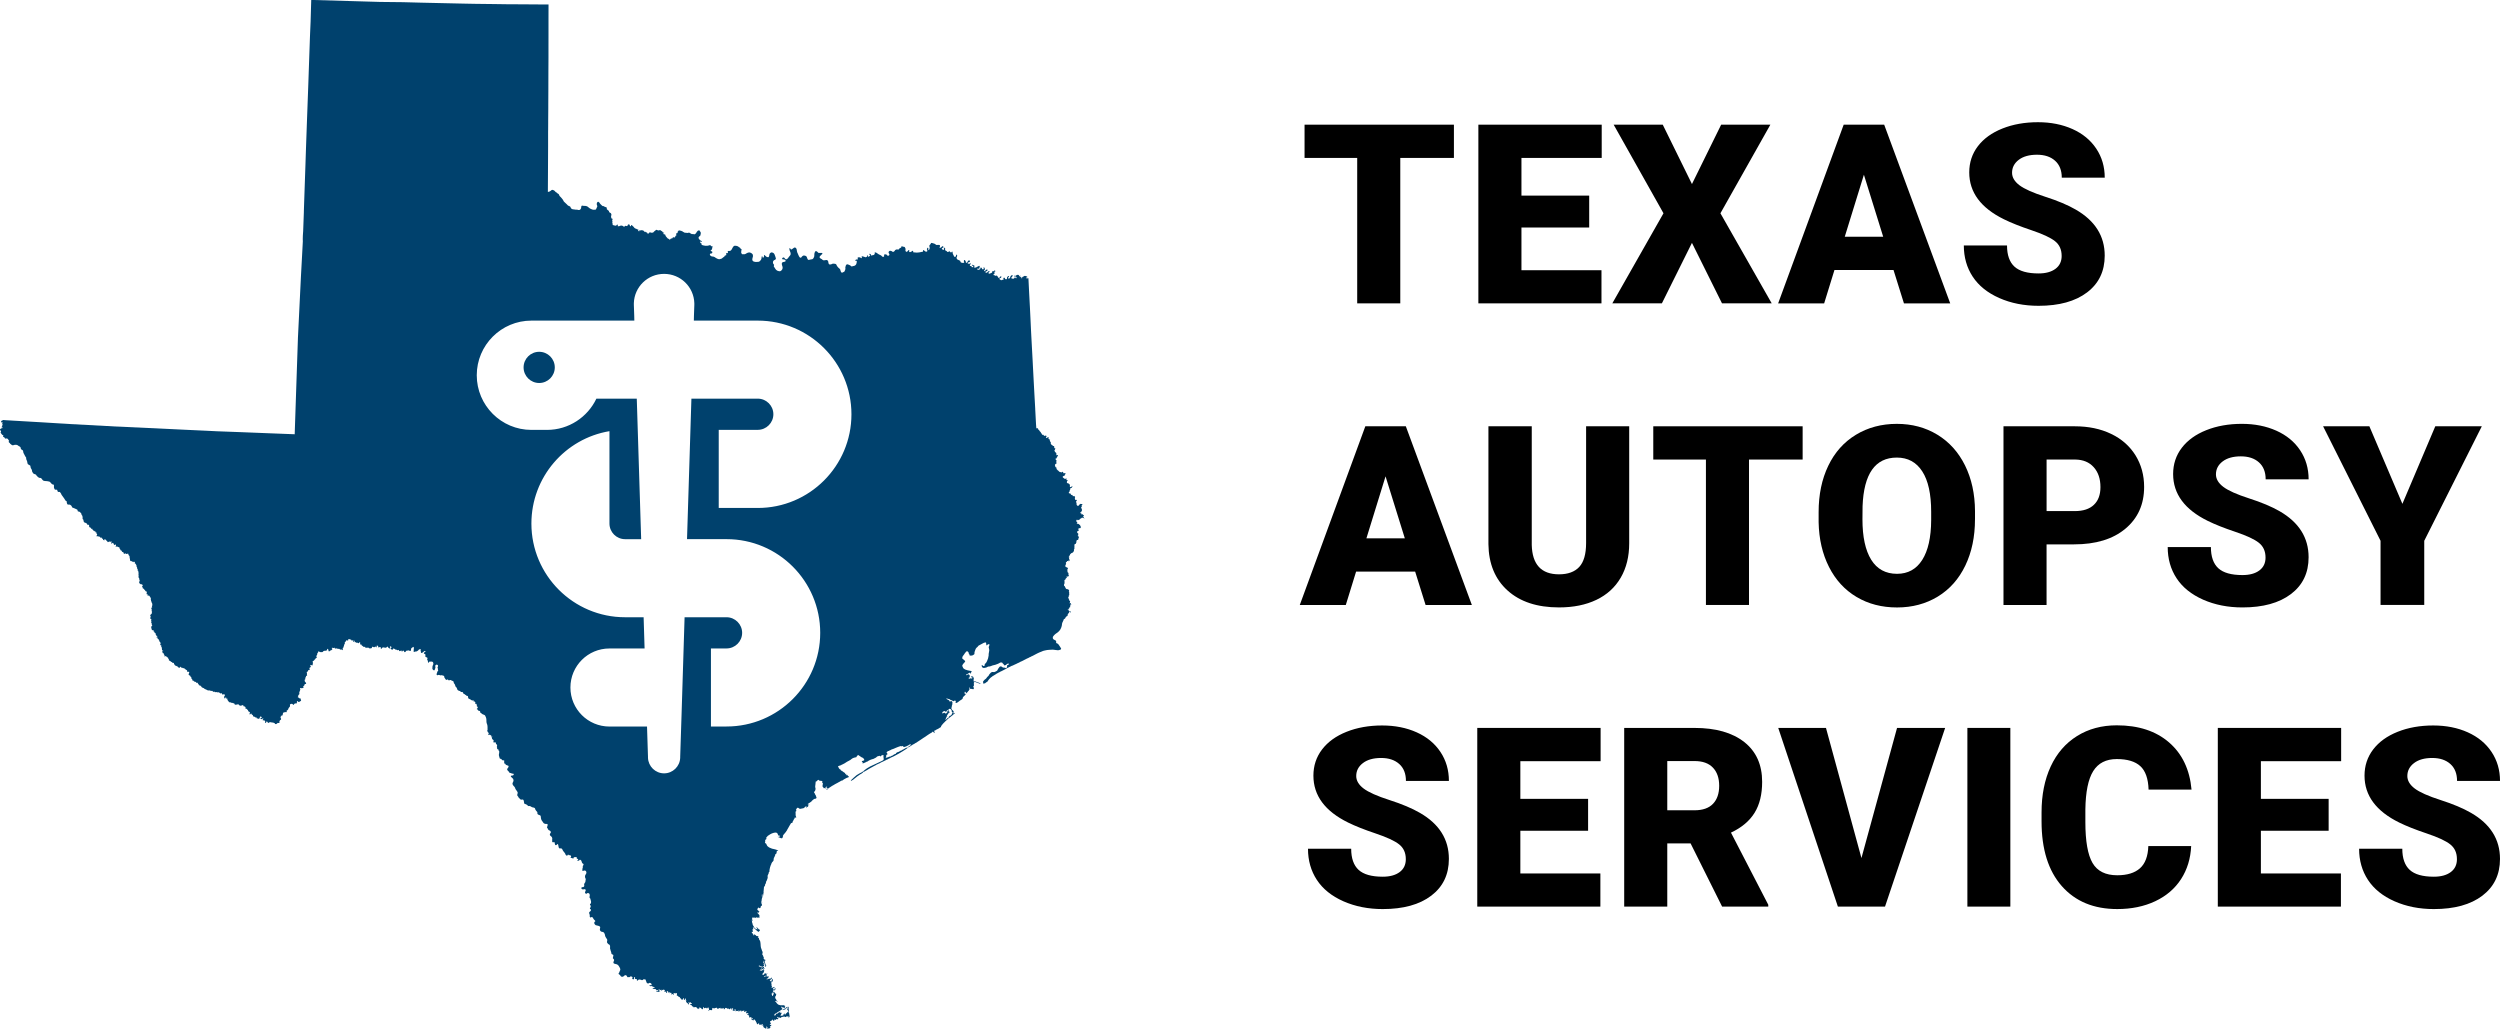
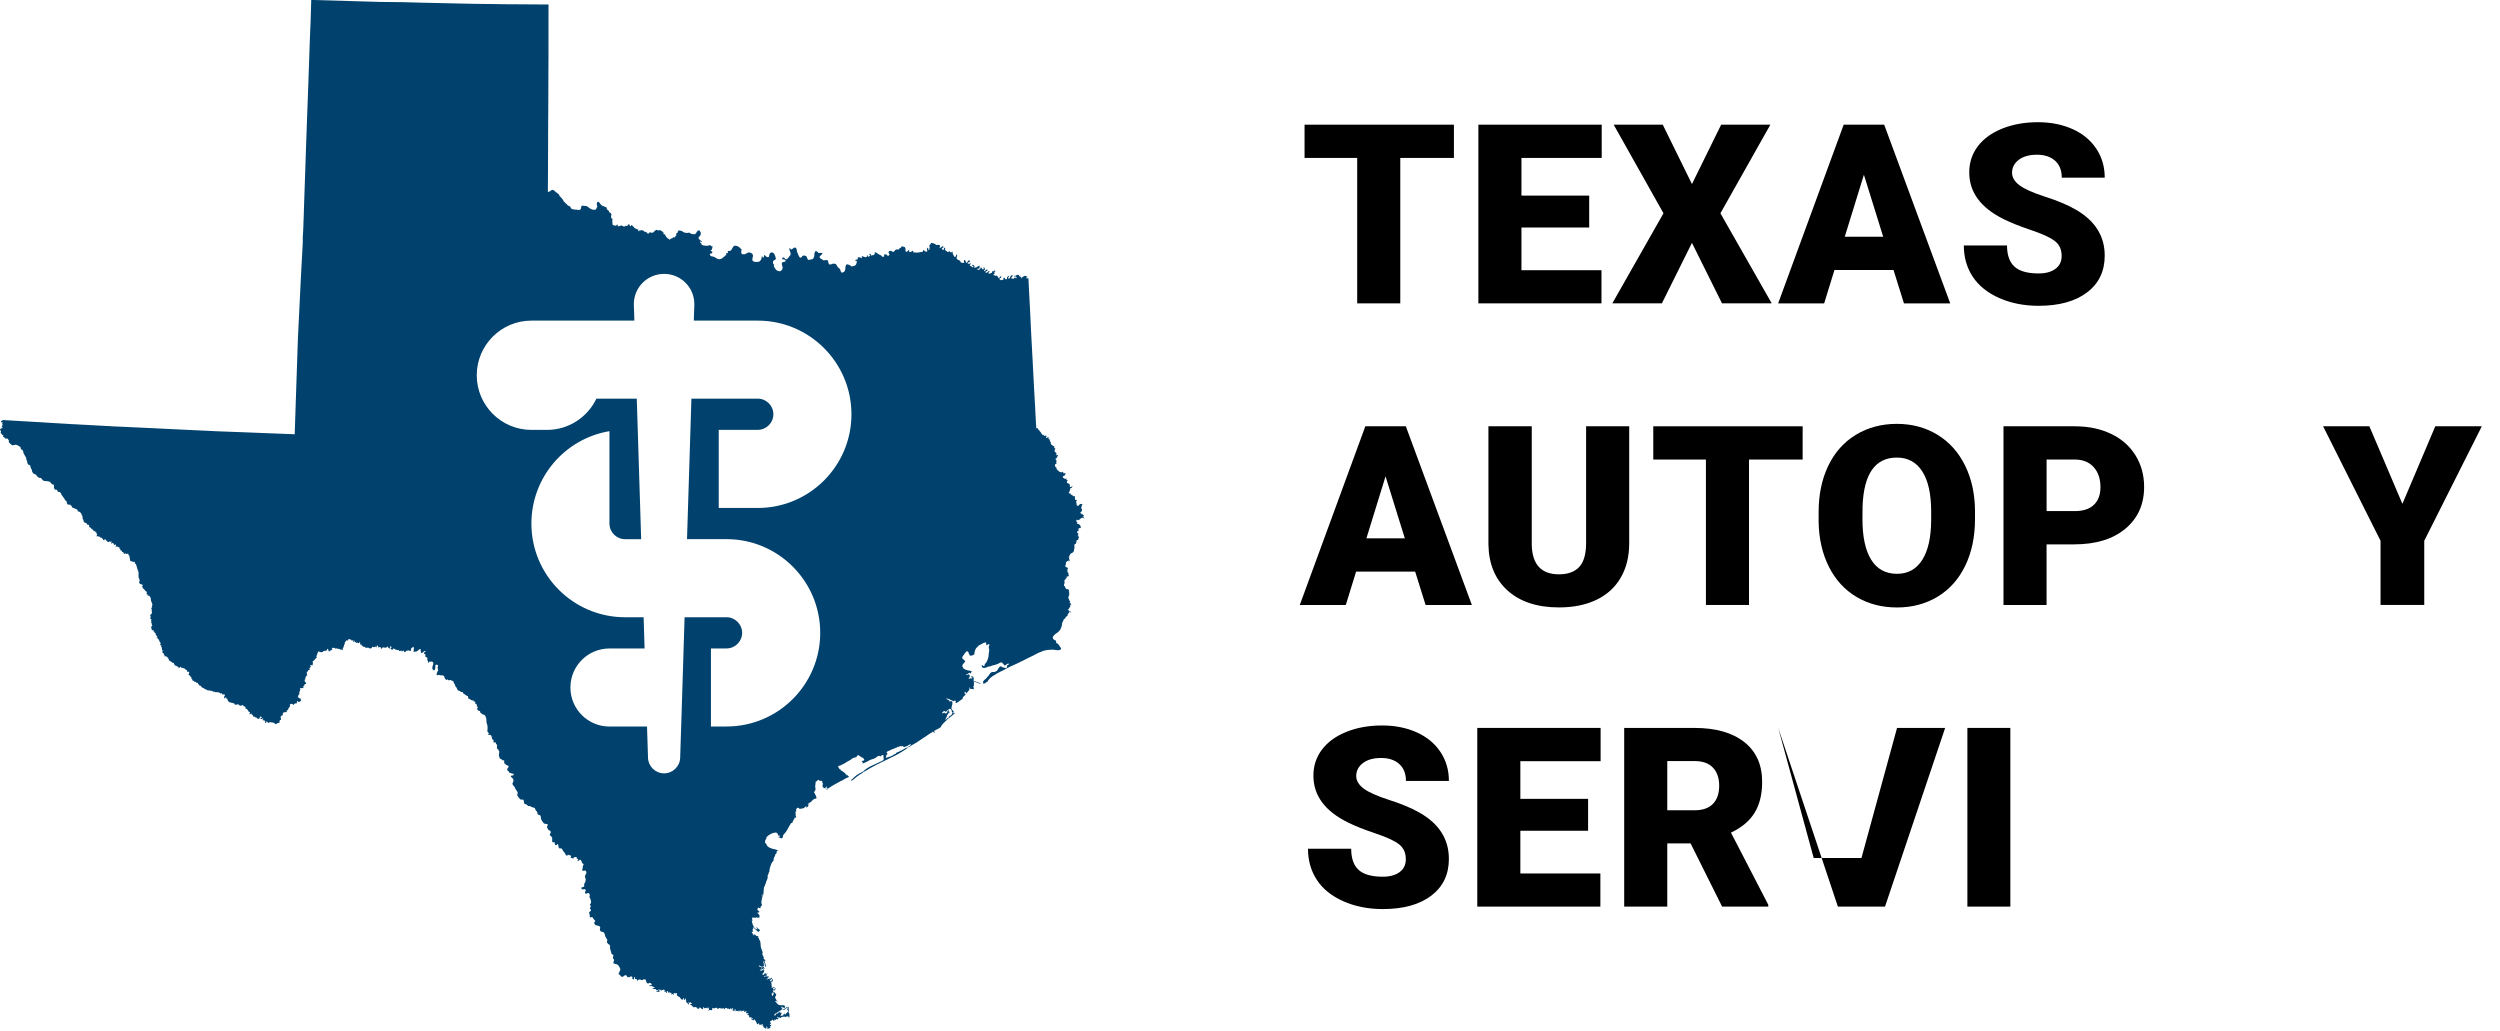
<svg xmlns="http://www.w3.org/2000/svg" id="Layer_1" data-name="Layer 1" viewBox="0 0 129.301 53.338">
  <defs>
    <style>
      .cls-1 {
        fill: #00416d;
      }
    </style>
  </defs>
  <g>
    <path d="M75.197,8.168h-2.774v7.522h-2.228v-7.522h-2.723v-1.72h7.725v1.72Z" />
    <path d="M82.194,11.767h-3.504v2.209h4.139v1.714h-6.367V6.448h6.379v1.72h-4.151v1.949h3.504v1.65Z" />
    <path d="M87.508,9.52l1.511-3.072h2.545l-2.583,4.583,2.653,4.659h-2.571l-1.555-3.129-1.555,3.129h-2.564l2.647-4.659-2.577-4.583h2.539l1.511,3.072Z" />
    <path d="M97.932,13.964h-3.053l-.533,1.727h-2.38l3.39-9.242h2.095l3.415,9.242h-2.393l-.54-1.727ZM95.412,12.243h1.987l-.997-3.206-.99,3.206Z" />
    <path d="M106.629,13.234c0-.326-.115-.58-.346-.762-.23-.182-.636-.37-1.215-.565s-1.054-.383-1.422-.565c-1.198-.588-1.796-1.396-1.796-2.425,0-.512.149-.964.447-1.355.299-.392.721-.696,1.267-.914.546-.218,1.16-.327,1.841-.327.665,0,1.26.119,1.787.355.526.237.936.574,1.228,1.013.292.438.438.938.438,1.501h-2.222c0-.376-.115-.668-.346-.876-.231-.208-.543-.311-.937-.311-.398,0-.712.088-.942.263-.231.176-.346.399-.346.67,0,.237.127.452.381.645.254.192.7.391,1.339.597.639.205,1.164.426,1.574.663.999.576,1.498,1.369,1.498,2.38,0,.808-.305,1.443-.914,1.904s-1.445.692-2.507.692c-.749,0-1.427-.134-2.035-.403-.607-.269-1.064-.637-1.371-1.104-.307-.467-.46-1.006-.46-1.615h2.234c0,.495.128.86.384,1.095.256.235.672.353,1.248.353.368,0,.659-.079.873-.238.214-.158.321-.382.321-.669Z" />
    <path d="M73.191,29.563h-3.053l-.533,1.727h-2.38l3.39-9.242h2.095l3.415,9.242h-2.393l-.54-1.727ZM70.671,27.843h1.987l-.997-3.206-.99,3.206Z" />
    <path d="M84.263,22.048v6.049c0,.686-.146,1.278-.438,1.78s-.711.884-1.257,1.146c-.546.262-1.191.393-1.936.393-1.125,0-2.012-.291-2.66-.875s-.978-1.385-.99-2.4v-6.093h2.241v6.138c.025,1.012.495,1.518,1.409,1.518.461,0,.811-.127,1.047-.381s.355-.667.355-1.238v-6.037h2.228Z" />
    <path d="M93.233,23.768h-2.774v7.521h-2.228v-7.521h-2.723v-1.72h7.725v1.72Z" />
    <path d="M102.147,26.86c0,.9-.167,1.699-.501,2.393s-.81,1.229-1.425,1.604c-.616.373-1.317.561-2.104.561s-1.485-.18-2.095-.543c-.609-.361-1.084-.879-1.425-1.551-.341-.674-.52-1.445-.537-2.317v-.521c0-.906.166-1.705.499-2.396.332-.692.808-1.226,1.428-1.603.62-.376,1.326-.565,2.117-.565.783,0,1.481.186,2.095.559s1.091.902,1.432,1.589c.34.688.513,1.477.517,2.365v.426ZM99.881,26.472c0-.919-.153-1.616-.46-2.091-.307-.477-.746-.715-1.317-.715-1.117,0-1.708.838-1.771,2.514l-.006.68c0,.905.15,1.602.451,2.088s.747.73,1.339.73c.563,0,.997-.24,1.301-.718s.459-1.166.463-2.063v-.425Z" />
    <path d="M105.849,28.155v3.135h-2.228v-9.242h3.688c.707,0,1.332.13,1.875.391.544.26.965.63,1.264,1.11.298.481.447,1.026.447,1.635,0,.9-.323,1.621-.968,2.16-.646.541-1.531.811-2.657.811h-1.422ZM105.849,26.434h1.46c.432,0,.761-.107.987-.324.227-.215.34-.52.34-.914,0-.432-.116-.775-.349-1.034s-.55-.389-.952-.394h-1.485v2.666Z" />
-     <path d="M117.174,28.834c0-.325-.115-.579-.346-.762-.23-.183-.636-.37-1.215-.565-.58-.194-1.054-.383-1.422-.564-1.198-.588-1.796-1.396-1.796-2.425,0-.513.149-.964.447-1.355.299-.392.721-.696,1.267-.914.546-.218,1.16-.327,1.841-.327.665,0,1.26.119,1.787.355.526.237.936.574,1.228,1.013.292.438.438.938.438,1.5h-2.222c0-.376-.115-.668-.346-.875-.231-.208-.543-.312-.937-.312-.398,0-.712.088-.942.263-.231.176-.346.399-.346.67,0,.237.127.452.381.645.254.193.7.392,1.339.598.639.205,1.164.426,1.574.662.999.576,1.498,1.369,1.498,2.381,0,.809-.305,1.443-.914,1.904s-1.445.691-2.507.691c-.749,0-1.427-.134-2.035-.402-.607-.27-1.064-.637-1.371-1.105-.307-.467-.46-1.006-.46-1.615h2.234c0,.496.128.861.384,1.096.256.234.672.352,1.248.352.368,0,.659-.078.873-.238.214-.158.321-.381.321-.669Z" />
    <path d="M124.253,26.059l1.701-4.011h2.406l-2.977,5.922v3.319h-2.26v-3.319l-2.971-5.922h2.393l1.708,4.011Z" />
    <path d="M72.709,44.433c0-.325-.115-.579-.346-.762-.23-.182-.636-.37-1.215-.564s-1.054-.383-1.422-.564c-1.198-.589-1.796-1.396-1.796-2.426,0-.512.149-.963.447-1.354.299-.392.721-.696,1.267-.914s1.16-.327,1.841-.327c.665,0,1.26.118,1.787.355.526.237.936.574,1.228,1.013.292.438.438.938.438,1.501h-2.222c0-.377-.115-.669-.346-.876-.231-.207-.543-.312-.937-.312-.398,0-.712.088-.942.264-.231.176-.346.399-.346.67,0,.237.127.452.381.645s.7.392,1.339.597,1.164.426,1.574.663c.999.575,1.498,1.369,1.498,2.381,0,.808-.305,1.442-.914,1.904-.609.461-1.445.691-2.507.691-.749,0-1.427-.135-2.035-.403-.607-.269-1.064-.637-1.371-1.104-.307-.468-.46-1.006-.46-1.615h2.234c0,.495.128.86.384,1.095.256.235.672.353,1.248.353.368,0,.659-.079.873-.238.214-.158.321-.382.321-.67Z" />
    <path d="M82.137,42.967h-3.504v2.209h4.139v1.714h-6.367v-9.242h6.379v1.721h-4.151v1.948h3.504v1.65Z" />
    <path d="M87.438,43.621h-1.206v3.27h-2.228v-9.242h3.637c1.096,0,1.953.243,2.571.729s.927,1.173.927,2.061c0,.643-.13,1.175-.391,1.598-.26.423-.667.766-1.222,1.027l1.93,3.731v.096h-2.387l-1.631-3.27ZM86.232,41.908h1.409c.423,0,.742-.111.956-.335.213-.223.32-.533.32-.932s-.108-.712-.324-.938c-.216-.228-.533-.341-.952-.341h-1.409v2.546Z" />
-     <path d="M96.275,44.377l1.841-6.729h2.488l-3.11,9.242h-2.438l-3.085-9.242h2.469l1.834,6.729Z" />
+     <path d="M96.275,44.377l1.841-6.729h2.488l-3.11,9.242h-2.438l-3.085-9.242l1.834,6.729Z" />
    <path d="M103.976,46.89h-2.222v-9.242h2.222v9.242Z" />
-     <path d="M113.328,43.761c-.03.643-.203,1.211-.521,1.704s-.763.875-1.336,1.146c-.574.271-1.229.406-1.965.406-1.214,0-2.171-.396-2.869-1.188-.698-.791-1.047-1.908-1.047-3.352v-.457c0-.905.158-1.697.473-2.377.315-.679.769-1.204,1.361-1.574s1.278-.555,2.057-.555c1.122,0,2.023.295,2.704.885.681.591,1.068,1.404,1.162,2.441h-2.222c-.017-.563-.159-.968-.425-1.213s-.673-.368-1.219-.368c-.554,0-.96.207-1.219.622s-.394,1.077-.406,1.986v.654c0,.986.124,1.69.371,2.113.248.424.674.635,1.279.635.512,0,.903-.12,1.174-.361s.415-.624.432-1.148h2.215Z" />
-     <path d="M120.438,42.967h-3.504v2.209h4.139v1.714h-6.367v-9.242h6.379v1.721h-4.151v1.948h3.504v1.65Z" />
-     <path d="M127.073,44.433c0-.325-.115-.579-.346-.762-.23-.182-.636-.37-1.215-.564s-1.054-.383-1.422-.564c-1.198-.589-1.796-1.396-1.796-2.426,0-.512.149-.963.447-1.354.299-.392.721-.696,1.267-.914s1.16-.327,1.841-.327c.665,0,1.26.118,1.787.355.526.237.936.574,1.228,1.013.292.438.438.938.438,1.501h-2.222c0-.377-.115-.669-.346-.876-.231-.207-.543-.312-.937-.312-.398,0-.712.088-.942.264-.231.176-.346.399-.346.67,0,.237.127.452.381.645s.7.392,1.339.597,1.164.426,1.574.663c.999.575,1.498,1.369,1.498,2.381,0,.808-.305,1.442-.914,1.904-.609.461-1.445.691-2.507.691-.749,0-1.427-.135-2.035-.403-.607-.269-1.064-.637-1.371-1.104-.307-.468-.46-1.006-.46-1.615h2.234c0,.495.128.86.384,1.095.256.235.672.353,1.248.353.368,0,.659-.079.873-.238.214-.158.321-.382.321-.67Z" />
  </g>
  <g>
-     <circle class="cls-1" cx="27.887" cy="19.002" r=".807" />
    <path class="cls-1" d="M56.116,26.821l-.004-.009-.01-.005-.014-.002-.012-.003-.009-.004-.012-.009-.003-.01v-.009l.005-.004v-.006s-.002-.007-.002-.007l-.012-.006-.012-.006-.009-.004-.008-.011-.004-.009.003-.007.006-.002.014-.002.011-.003.009-.004.007-.009.003-.013-.002-.009-.004-.011-.007-.007-.016-.005-.009-.007-.006-.003v-.012s-.003-.006-.003-.006l-.006-.007-.009-.006-.019-.003-.025.002h-.018s-.014-.008-.014-.008l-.006-.014-.002-.009.004-.014.007-.013.003-.011-.004-.007-.007-.002-.009.004-.004.007v.007s-.003.009-.003.009h-.009s-.007-.003-.007-.003l-.005-.004-.01-.009-.007-.012v-.009l.007-.009.009.002h.007s.007-.002.007-.002l.002-.006v-.01s.005-.007.005-.007h.016s.007-.006.007-.006l.002-.007v-.011s.003-.007.003-.007l.004-.009.005-.011.009-.011.008-.017.006-.012v-.016s-.006-.018-.006-.018l-.011-.032-.011-.028-.013-.041-.004-.018-.004-.011.002-.008.004-.007.009-.004h.011s.011-.009.011-.009l.009-.006.003-.011-.002-.015-.007-.008-.009-.009-.01-.01v-.009s.002-.003.002-.003l.008-.004h.009l.016-.004.007-.009.002-.009v-.01l-.003-.013-.005-.011-.007-.002h-.012s-.007.001-.007.001l-.009.003h-.011s-.014-.005-.014-.005l-.015-.003h-.014s-.012.004-.012.004l-.011.008-.009.006-.012.011-.009.007-.023.029-.016.018-.012.009-.009.009-.008.003h-.013s-.016-.008-.016-.008l-.019-.011-.015-.019-.013-.013v-.007s-.005-.018-.005-.018v-.039s-.002-.018-.002-.018v-.011l-.002-.012-.005-.013-.006-.008-.007-.012-.002-.011v-.016s.002-.014.002-.014l.004-.009.007-.009.008-.009.008-.005.005-.005.002-.009v-.008s-.006-.007-.006-.007v-.009s0-.006,0-.006v-.007l-.007-.004-.009.002-.011.004-.006.005h-.009s-.01-.003-.01-.003l-.01-.006-.007-.004-.009-.004-.007-.004-.002-.023v-.016s0-.007,0-.007l-.004-.011-.004-.004-.005-.009-.003-.007.002-.011.004-.005h.007s.006-.01.006-.01v-.009s0-.012,0-.012l-.002-.009-.004-.011-.004-.007-.005-.004-.008-.009v-.004s-.01-.013-.01-.013l-.009-.002-.014.002-.023.004h-.01s-.013.002-.013.002l-.009-.002-.011-.008-.003-.013v-.014s-.006-.011-.006-.011l-.007-.014-.011-.004-.012.002h-.013s-.012,0-.012,0l-.014-.004-.011-.013-.007-.013-.006-.018-.005-.009-.006-.008-.009-.007-.011-.007-.009-.003-.013.002-.015-.002-.013-.003-.011-.007-.004-.004-.007-.009.003-.014.002-.007.006-.014.004-.009.009-.012v-.008s.003-.009.003-.009l.007-.004.011-.004h.009l.007-.004-.002-.012-.007-.013-.004-.007-.004-.007v-.005s.002-.006.002-.006l.008-.006.006-.005.007-.005.005-.009.002-.011v-.009s-.002-.018-.002-.018v-.008l.003-.009.004-.011.002-.007.006-.005.011-.006.009-.004.015-.005.014-.005.015-.009.01-.01.007-.009.007-.015.008-.014.008-.009.003-.011-.004-.005-.007-.004-.011.003-.01.006-.009.005-.014.006-.015.007-.008.006-.017.007-.011.005h-.014s-.014-.004-.014-.004l-.009-.007v-.009s.002-.009.002-.009l.007-.004.003-.005.002-.012v-.018s-.008-.02-.008-.02l-.008-.027-.002-.012-.002-.014-.004-.015-.009-.005-.011-.003h-.01s-.008-.002-.008-.002l-.007-.009-.004-.009-.006-.008-.008-.008-.011-.002h-.009s-.014.002-.014.002l-.014-.004-.011-.006-.009-.013-.006-.016-.004-.015.005-.018.003-.021.003-.006.009-.016.009-.014.009-.011.007-.009v-.009s-.004-.006-.004-.006l-.012-.002h-.036s-.009,0-.009,0h-.009s-.003-.01-.003-.01v-.008l.005-.009.007-.007.011-.012.006-.014v-.011s-.006-.006-.006-.006l-.009-.002-.007.003-.008.011-.005.004-.007.003-.007-.002-.006-.008-.009-.004h-.004s-.006,0-.006,0l-.009.007-.005.002-.011.002-.014-.004-.036-.027-.014-.012-.01-.009-.013-.005-.009-.004h-.006l-.005-.009v-.02s.002-.006.002-.006l.005-.01.005-.007-.002-.006-.004-.004h-.017s-.003-.005-.003-.005v-.006s.009-.007.009-.007l.007-.002h.018s.009.003.009.003h.009s.009-.004.009-.004l.003-.005.002-.007v-.009h.012s.007.001.007.001l.007.002.02-.016.005-.007.004-.007v-.012s-.006-.009-.006-.009v-.009l.004-.004.011-.003h.01s.005-.006.005-.006l-.002-.007-.007-.007-.005-.005.002-.007.006-.005.011-.003.009-.004.003-.007-.006-.008-.003-.006-.016-.004-.025.004-.039.004h-.016s-.012.002-.012.002l-.009-.005-.004-.009.004-.016v-.007l-.003-.009-.008-.013h-.007s-.009-.006-.009-.006l-.004-.007-.007-.007-.009.002-.009.005-.003.004-.007.013-.011.007-.012.002-.016-.003h-.011s-.016-.007-.016-.007l-.014-.004-.013-.002-.009-.002h-.013s-.011-.007-.011-.007l-.018-.017-.017-.012-.012-.013-.008-.01-.007-.009-.013-.006-.009-.004-.01-.004-.003-.009-.003-.009-.008-.009-.01-.006-.007-.006-.01-.006-.007-.006-.002-.009-.004-.011-.005-.007-.007-.011-.004-.01.004-.011.007-.009.003-.009-.005-.007-.006-.005-.013-.009-.012-.008-.017-.01-.01-.013-.009-.02-.006-.025-.007-.023-.004-.023v-.013s.002-.012.002-.012l.003-.006.007-.005.007-.006.004-.009.003-.009.004-.007.012-.002.011.004h.011l.007-.003.002-.004v-.007s-.004-.007-.004-.007v-.006l.005-.007.004-.004v-.012s-.004-.009-.004-.009l-.002-.008.002-.017v-.016s0-.013,0-.013v-.014s-.004-.013-.004-.013v-.014s.001-.008.001-.008l.005-.002h.017s.004-.007.004-.007l-.005-.01-.011-.004h-.01s-.009-.005-.009-.005l-.003-.006-.009-.014-.006-.008-.008-.011-.004-.018.004-.007.005-.011v-.018s.005-.007.005-.007h.008l.009.002.005.004.007.006h.007l.002-.005v-.009s-.002-.015-.002-.015l.006-.01.006-.01.006-.009.013-.016.002-.006v-.01s.01-.013.01-.013l.008-.012.006-.01.009-.016.006-.012.004-.012v-.007s-.003-.006-.003-.006l-.009-.003h-.013l-.012.004-.015.006-.007.003-.012-.004-.01-.003-.007-.009v-.011s.002-.019.002-.019l.004-.012v-.013l-.007-.025-.002-.016-.008-.015-.005-.008-.012-.007-.017-.01-.01-.013-.01-.011-.003-.009-.003-.011-.006-.006-.009-.009-.015-.017v-.012s.003-.007.003-.007l.008-.006.007-.011.004-.007.004-.014.008-.021.012-.023.004-.019v-.009s-.004-.004-.004-.004h-.011s-.009.002-.009.002l-.007.002-.007-.007.002-.004v-.006s-.008-.004-.008-.004h-.008s-.009-.004-.009-.004v-.009l.004-.003.007-.004v-.007s-.006-.005-.006-.005l-.003-.011.003-.021-.002-.011-.004-.007-.007-.008-.009-.008-.011-.005h-.009l-.007.002h-.009l-.004-.005-.007-.008-.007-.004-.007-.009-.011-.008-.007-.006-.007-.004-.004-.007-.009-.012-.014-.002-.009.002-.007.004-.005-.007v-.009s0-.009,0-.009v-.01s-.007-.008-.007-.008l-.009-.009-.005-.013-.003-.018v-.02s.005-.014.005-.014l-.002-.005-.002-.013-.004-.012-.009-.004-.008-.006-.002-.002-.01-.013v-.013s0-.009,0-.009l-.003-.006-.004-.004-.008-.004-.007-.006-.003-.006.004-.006.01-.011.009-.012v-.009s-.004-.011-.004-.011l-.01-.009h-.009s-.007.006-.007.006h-.014s-.003-.01-.003-.01l-.002-.005v-.003s-.004-.009-.004-.009l-.009-.005-.007.002-.007.004h-.005s-.004-.004-.004-.004v-.007s.003-.014.003-.014l.004-.012.004-.009.004-.012v-.008s0-.015,0-.015l-.003-.011-.005-.006-.007-.002-.009.003-.005.008-.005.006-.004.003-.009-.002-.022-.009-.009.005-.006.01-.004.006-.009.012-.006.004h-.009l-.008-.004-.006-.009-.002-.008-.009-.004-.007-.002v-.009s.003-.007.003-.007l.007-.009.008-.009.011-.014.004-.012v-.009s-.003-.01-.003-.01l-.011-.009-.012-.009-.014-.003-.014.002-.009.002-.016.006-.02.004h-.011s-.014-.005-.014-.005l-.009-.006-.007-.007-.007-.011-.003-.01-.005-.011-.008-.006h-.009s-.009,0-.009,0l-.009.003h-.018s-.012-.007-.012-.007l-.008-.008-.01-.013-.009-.02-.002-.005-.003-.005-.006-.012-.007-.008-.009-.007-.007-.005-.003-.01-.003-.011-.008-.013-.013-.019-.014-.017-.02-.018-.016-.018-.004-.009-.006-.016-.01-.009-.013-.017-.011-.006-.009-.008-.004-.004h-.004s-.006-.012-.006-.012l-.007-.016-.002-.012-.006-.013-.008-.011-.008-.006-.012-.009-.016-.002-.014.002-.014.006h-.016l-.016-.212-.041-.773v-.023s-.041-.732-.041-.732l-.013-.235-.028-.524-.04-.764-.005-.106-.006-.116-.004-.077-.025-.459-.021-.394-.02-.367-.017-.338-.02-.432-.037-.761-.003-.049-.038-.721-.034-.681-.022.006h-.03l-.031.003-.013-.002-.014-.007-.012-.007-.004-.011-.002-.009.004-.004.013-.004h.016s.014.001.014.001l.009-.004.013-.008.004-.012-.003-.009-.005-.009-.024-.014-.015-.006-.013-.01-.014-.004-.016-.003-.016-.003-.021-.002-.027.002-.016.009-.011.007-.012.011-.017.007-.016.009-.009.003-.01.002-.009.002-.01.012-.004.013-.002.013v.016s-.003.014-.003.014l-.007.006h-.007s-.009-.001-.009-.001l-.01-.008-.004-.013-.003-.014v-.018s-.006-.014-.006-.014l-.006-.008-.01-.005h-.011s-.007.006-.007.006l-.009.011-.008.007h-.007s-.009-.004-.009-.004l-.005-.006-.003-.009.002-.009.009-.011.012-.009.008-.012.004-.012-.01-.011-.014.003-.009.006-.017.021h-.013s-.009-.008-.009-.008v-.016s0-.013,0-.013l-.004-.011-.018-.015-.017-.008h-.014s-.021,0-.021,0l-.023.002-.022.006-.022.019-.007.007-.01.011-.013.005h-.014s-.012-.003-.012-.003l-.017-.005h-.013l-.013.004-.007.012v.011s.002.009.002.009l.011.009.013.005h.009s.01-.005.01-.005l.009-.004h.006s.005,0,.005,0l.012.004.013.006.009.008.01.015.006.013.004.02-.002.014-.009.009-.01.004-.013-.002-.01-.011-.005-.006-.007-.009-.006-.011-.014-.003-.009.002h-.004s-.014.012-.014.012l-.008.011-.012.023-.016.01-.021.007-.024.004-.033-.009-.018-.002-.017-.004-.013-.013-.008-.011v-.013s.01-.016.01-.016l.012-.016.015-.017.015-.017.012-.016.007-.023-.002-.018-.004-.009-.017-.005h-.004s-.016.005-.016.005l-.032.02-.018.015-.01.017-.016.029-.007.025-.01.024-.015.02-.002.004-.022.015-.02.006-.021-.003-.012-.009-.008-.011v-.016s.005-.014.005-.014l.008-.01.011-.012.011-.009.013-.013.004-.014-.004-.011-.022-.012-.016.004-.016.01-.021.02-.017.024-.007.015-.004.013v.016s0,.02,0,.02l-.004.014-.004.011-.007.011-.011.007-.016.005h-.014s-.014-.001-.014-.001l-.013-.009-.009-.006-.01-.015-.004-.013-.008-.02-.015-.014-.019-.006h-.011s-.005-.001-.005-.001l-.013.015-.01.015-.004.009v.011s0,.004,0,.004l.008.011v.014s.004.011.004.011l-.006.012-.006.008-.006.005-.009-.002h-.014s-.014,0-.014,0l-.016.005-.021.009-.022.006-.024-.004-.014-.009-.011-.009-.018-.014-.016-.009-.014-.009-.007-.01-.002-.01.003-.009.009-.009.012-.007.01-.004.01-.005.017-.004.016-.009.009-.007.008-.009.006-.017.003-.021v-.014s-.005-.015-.005-.015l-.009-.004h-.009l-.011.004-.013.017-.027.033-.019.02-.021.009-.014.008-.014-.005-.013-.009-.013-.022-.002-.003-.006-.018-.027-.032-.011-.018-.015-.007-.023-.009-.007-.003h-.014l-.009.007-.012.01h-.014s-.015-.009-.015-.009l-.01-.009-.007-.009-.014-.007-.012.004h-.017s-.01-.009-.01-.009l-.007-.011-.004-.016.004-.011.007-.011.012-.013.014-.012.017-.009.013-.012.006-.01-.005-.01-.012-.007-.005-.004-.008-.011-.008-.009.003-.011.005-.011.009-.006.014-.005h.011s.009-.007.009-.007l.009-.009.002-.013-.006-.013-.014-.011-.012-.006h-.009s-.005,0-.005,0l-.014.009-.007.011-.013.012-.016.005-.016.002h-.016l-.032-.007-.004.053-.002.014-.009.008-.019.014-.017.011-.086.031-.024.006-.019-.007-.017-.024.005-.029.01-.015.019-.012.026-.017-.002-.022-.037-.006-.024.004-.021.015-.013.017-.019.02-.026.02-.036.004-.032-.004-.003-.013.002-.039.022-.015.029-.008.026-.012.019-.023.005-.024-.006-.029h-.013s-.017,0-.017,0l-.027.012-.037.031-.02.024-.022.016h-.039s0-.005,0-.005l.009-.034.022-.02.016-.031-.017-.075-.039-.038-.017.003.005.019.007.015v.012s-.006.044-.006.044l-.01.01-.024.012-.022-.004-.027-.027-.007-.026-.012-.021-.022-.014-.029-.002-.009.008-.004.026-.005.018-.009.024-.017.017-.065.021h-.02s-.022-.003-.022-.003l-.022-.017-.003-.017.007-.014.019-.018.027.005.03.018.022-.018.025-.12-.023-.021-.015.002-.094.048-.024.013-.046.028-.089-.007-.019-.014-.002-.011.014-.017.027-.008.01-.021-.012-.016-.065-.036-.045-.016-.027.003.006.029.043.025.018.006.003.028-.004.017-.017.019h-.031l-.02-.003-.013-.043-.031-.017h-.033s-.014-.01-.014-.01l-.009-.021-.004-.026.051-.045-.017-.047-.025.013-.016.018-.023.005h0s-.027-.003-.027-.003l-.055-.021.013-.038.025-.013.028-.009.048-.021.003-.029-.006-.028-.031-.017h-.021s-.018.014-.018.014l-.018.022-.018.014-.017.04-.007.013-.027.019-.018.009-.008-.003-.013-.008-.008-.006.002-.011v-.031s-.042-.074-.042-.074l-.024-.017-.021.003-.015.039v.051s.012.022.012.022l.004.012v.012l-.004.004-.006.002-.081.005-.07-.019-.013-.01-.027-.028.007-.014-.008-.031-.047-.026-.065-.032-.021-.007-.019-.01-.029-.043-.018-.036.012-.041.006-.013.011-.022.011-.042-.008-.018-.008-.01-.019-.018-.011-.007-.018-.002.006.049-.005.029v.01s-.036.022-.036.022l-.026.006-.023-.005-.019-.02-.008-.026-.045-.093-.009-.01v-.018s-.014-.087-.014-.087l-.013-.015-.017.003-.026.04-.055-.006v-.003s-.009-.014-.009-.014l-.01-.013-.013-.014-.027-.005-.012.005-.022.018-.039.013-.028-.009-.024-.032-.065-.037-.024-.018v-.024s.004-.041.004-.041v-.008s0-.017,0-.017l-.007-.013-.006-.007-.003-.007-.003-.003-.018-.002h-.001s-.023-.007-.023-.007l-.017-.012v.013s0,.009,0,.009l.009.016.018.034-.014.045-.022.009-.013-.004-.063-.028-.013-.04.007-.003.019-.018.023-.016.031-.025.002-.021-.005-.019-.005-.011-.018-.004-.028.004-.018.013-.019.027-.054.036-.045.002-.006-.006.009-.028.02-.056-.005-.027-.018-.024-.04-.01-.053.003h-.04s0,.001,0,.001h-.022s-.022-.002-.022-.002l-.017-.01-.016-.016-.025-.021-.048-.021-.075-.022-.042-.011-.028-.002-.016.007-.009.013-.002.016-.022.03-.011.015-.02.022-.012.013-.009.016-.004.018.002.018.004.025.005.02.007.026v.031s-.006.027-.006.027l-.007.027-.007.018-.017.019-.02.01-.013.003v-.064s-.002-.041-.002-.041l-.013-.02-.03.005v.002s-.005.002-.005.002l-.004.016-.003.009-.01.013-.009.035.012.022.009.022v.017s.002.019.002.019v.016s-.01.012-.01.012l-.009.005-.026.009h-.03l-.017-.009-.022-.013-.013-.01-.005-.004-.007-.007-.012-.007-.024-.022-.032-.008-.016.009.002.049-.01.023-.028.004-.108.022-.028.006-.073.009-.081.006-.113-.01-.033-.004-.028-.002-.008-.008v-.036s0-.02,0-.02l-.009-.011-.023-.003-.034.022-.021.018-.058.026h-.052s-.01-.013-.01-.013l.006-.076-.012-.019-.018.004-.018.012-.03.041-.029.022-.016.007-.004.004-.021.004-.018-.004-.012-.011-.011-.023-.009-.018-.002-.02.004-.023v-.014l.004-.036-.019-.049-.028-.051-.019-.004-.003-.003-.023-.003-.053-.009-.015-.005-.031-.028h-.01l-.01.043-.017.029-.036.028-.05.018-.015.033-.021.023-.018.008-.106-.004-.036.017-.03.018-.031.047-.042.038-.059.004-.046-.035-.067-.02h-.003s-.025.001-.025.001l-.03.018-.023.02-.014.034.002.032.011.014v.009s.019.027.019.027l.013.045-.016.034-.04.022-.019.01-.049-.036-.027-.034-.058-.013-.032.004-.036.016-.003.021.01.049-.014.027-.033.016-.032-.003-.023-.013-.058-.057-.124-.06-.122-.082-.052-.016-.021-.01-.01-.004-.004.005v.009s.008.007.008.007l-.003.048-.024.056-.037.023-.14.028-.002-.065-.043-.022-.035-.003-.009.026.015.02.026.004.004.039-.037.04-.067.027-.009-.004v-.017l.007-.035-.008-.018-.017-.004-.015.015-.018.058-.058.03-.153-.048-.06-.009.006.031.004.039-.004.028h-.03s-.023-.016-.023-.016l-.051-.024h-.09s-.018.02-.018.02l.004.048.006.041h-.047s-.043.005-.043.005l-.037.025.002.041.032.015.015-.01.024-.017-.003.069-.009.06-.027.073-.054.055-.049.017-.11.027h-.03s-.032-.029-.032-.029l-.03-.024-.045-.02-.084-.036-.064.014-.031.049-.027.099.006.047-.009.069-.044.099-.103.053-.045-.005-.022-.015-.031-.081-.014-.058-.029-.038-.016-.014-.014-.013-.05-.044-.032-.04-.002-.003-.028-.036-.013-.03-.016-.036-.019-.019-.013-.013-.041-.011-.044-.005-.034-.002-.032.002-.033.006-.025.016-.04.013-.025.003-.034.003h-.016s-.021-.016-.021-.016l-.018-.02-.009-.022-.007-.03-.006-.032-.005-.03-.009-.03-.015-.02-.022-.019-.015-.01-.006-.004-.062.005h-.004s-.04.006-.04.006l-.031.004-.024.004-.008-.003-.023-.007-.031-.015-.019-.017-.022-.019-.02-.012-.026-.015-.023-.014-.023-.016-.013-.018-.011-.027v-.018s.009-.016.009-.016l.015-.022.025-.025.004-.005.019-.02.002-.002.023-.022.021-.019.016-.014.011-.023-.002-.018-.014-.018h-.039s-.048,0-.048,0h-.084s-.017-.003-.017-.003l-.027-.027-.004-.003-.019-.018-.025-.023-.023-.013-.032-.005-.021.004-.02.019-.002.004-.017.036-.014.047-.004.011-.004.057v.006l-.002.035v.013s-.001.019-.001.019l-.007.036-.016.036-.015.033-.016.023-.03.029-.035.013-.049.006-.046.011-.027.006-.026.005-.022.004-.021-.004-.014-.007-.013-.018-.018-.032-.008-.022-.008-.023-.01-.026-.009-.024-.013-.02-.024-.019-.024-.015-.024-.006-.027-.007-.025-.004h-.005s-.035.004-.035.004l-.038.022-.032.027-.015.022-.015.019-.016.014-.026.006-.022-.004-.023-.018-.02-.027-.022-.038-.025-.053-.003-.006-.018-.045-.003-.007-.025-.055-.013-.029-.005-.024-.005-.022-.006-.026v-.004s-.005-.032-.005-.032l-.003-.02-.003-.017-.007-.021-.009-.022-.014-.02-.016-.018-.017-.011-.025-.009-.023.002-.024.009-.031.022-.028.02-.004.003-.018.013-.024.018-.018.011-.02.005-.021-.009-.016-.012-.012-.017-.005-.02-.008-.01-.012-.007-.011.004-.006.008-.006.024v.021l.009.054.008.02.027.073.003.007.01.027.004.03v.004s.004.034.004.034v.007s-.009.032-.009.032l-.021.038-.03.034-.042.052-.03.045-.023.023-.019.019-.021.016-.012.007-.027.004-.018-.004-.014-.003-.012-.01-.018-.022-.017-.019-.018-.022-.016-.011-.018-.005-.023.004-.019.006-.021.021-.014.022v.02l.003.004.009.012.012.007.016.002h.023l.028.004.029.009.017.005.018.006.011.013.01.017.004.023-.006.02-.014.014-.026.009-.037.01-.049.009-.036.02-.021.022-.007.025.002.034v.007s.001.011.001.011v.023s.005.012.005.012l.012.038.014.045.007.038-.002.041-.007.034-.016.036-.022.031-.031.03-.034.022-.044.008-.05-.009-.044-.011-.041-.021-.041-.03-.042-.051-.031-.052-.027-.039-.014-.018-.009-.021v-.027s.008-.024.008-.024l.006-.017-.004-.014-.008-.016-.019-.025-.016-.021-.009-.025-.002-.028v-.025l.003-.027.014-.027.019-.025.015-.013.003-.003.021-.01.03-.015.018-.013.018-.02.009-.022v-.024l-.013-.04-.018-.057-.021-.057-.012-.032-.016-.034-.022-.03-.032-.027-.032-.014-.031-.008-.03-.004-.026.007-.027.018-.029.027-.017.029-.012.034-.002.034-.013.04v.003s-.011.033-.011.033l-.016.02-.021.004-.023-.004-.04-.01-.037-.02-.036-.031-.005-.005-.017-.013-.021-.021-.016-.011-.014.002-.007.012.004.016v.014s.002.015.002.015l-.009.038-.017.026-.012.013-.015.005h-.009l-.009-.005-.003-.013-.002-.018-.003-.021-.013-.011h-.004s-.013-.002-.013-.002l-.014.011-.005.018v.018s-.002.045-.002.045l-.009.032-.012.036-.021.034-.042.047-.026.022-.053.02-.092.004-.053.002-.053-.01-.055-.018-.025-.013-.018-.023-.013-.022-.005-.03-.002-.036.009-.037.011-.045v-.004s.011-.032.011-.032l.002-.03v-.038s-.007-.034-.007-.034l-.011-.03-.032-.031-.043-.032-.044-.018-.032-.009h-.032l-.027.004-.01.002-.042.013-.04.019-.05.03-.035.015-.023.007-.035.004-.027-.004h-.001s-.072.002-.072.002l-.027-.043-.02-.054.022-.17-.04-.009-.036-.056-.072-.044-.002-.003-.032-.026-.053-.02-.039-.009-.046-.004-.039-.003-.035.018-.034.028-.027.043-.003.005-.02.034-.024.052-.041.054-.031.022-.021.015h-.083l-.041.014.004.015.013.059-.021.026h-.019s-.006.001-.006.001l-.025-.009-.016.012-.01.019v.014s.009.022.009.022v.023l-.009.024-.005.011h-.022s-.013-.001-.013-.001l-.018.01-.02.019-.008.027-.008.009-.065.044-.027.022-.006.006-.035.027-.044.014-.034.011h-.005s-.034.008-.034.008h-.028l-.039-.009-.029-.009-.042-.021-.039-.02-.041-.028-.032-.022-.03-.012-.042-.015-.027-.002-.028-.002-.036-.009-.022-.014-.027-.016-.012-.014-.009-.013-.015-.028.013-.049.02-.006.045-.004.047-.03.003-.056-.017-.022-.043-.013-.026-.015v-.017l.017-.015.028-.019.026-.047.011-.054.018-.084-.015-.009-.037.008-.028-.015-.032-.044h-.043l-.022.01-.071.017-.084.004h-.03s-.088-.013-.088-.013l-.105-.029-.022-.009h0s-.002-.011-.002-.011l.003-.004.018-.006.003-.012-.009-.018-.027-.025-.023-.012-.035-.049-.006-.012.003-.014.01-.007h.013s.014.005.014.005l.006.012.009.009h.011s.01-.004.01-.004l.012-.007.008-.013v-.01s-.007-.011-.007-.011l-.012-.011-.039-.018-.028-.021-.044-.046-.017-.021-.022-.055.021-.05.075-.068.022-.105-.004-.062-.041-.058-.005-.004v-.013s-.016-.018-.016-.018l-.026-.007h-.004l-.052.015-.022.021-.013.019-.026.026-.002.01-.015.022-.022.036-.011.013-.024.017-.017.015-.02.011-.045-.009-.045-.003h-.011l-.049-.003-.022-.013-.04-.02-.026-.018-.019-.011-.03-.013-.022.006-.036.009-.03.004-.045-.007-.06-.004-.021-.004-.03-.004-.033-.023-.019-.009-.032-.015-.014-.018-.015-.01-.022-.002-.015-.009-.098-.025h-.045s-.013.027-.013.027l-.031.028-.014.033v.018s.005.01.005.01v.012s-.011.011-.011.011h-.034s-.027.016-.027.016v.086s0,.021,0,.021l-.007.021-.015-.003-.016-.004-.011.002-.003.004v.012l.005.013v.011s-.006.017-.006.017l-.009.011-.008.009-.011.005-.018.006-.014-.008-.013-.004h-.018l-.029.009-.018.019-.015.03-.026.007-.019-.004-.021-.003-.019.028-.015.016-.038.018h-.019s-.005-.007-.005-.007l-.003-.016-.009-.007-.009-.009-.009-.004-.016-.002h-.017s-.014-.019-.014-.019v-.01l-.018-.01-.072-.083-.002-.002-.023-.046-.003-.025-.014-.024-.036-.007-.029-.007-.022-.012-.007-.008v-.022s.005-.009.005-.009h.008l.012.007.013-.002.005-.01v-.011s-.002-.011-.002-.011l-.013-.004h-.025s-.026-.013-.026-.013l-.02-.039-.029-.024-.035-.018-.035-.027-.026-.013h-.011l-.035.018h-.051l-.103-.033-.036.036-.061.046-.069.071h-.015l-.031-.012h-.011l-.03.021h-.013l-.002-.015-.017-.009-.068.003-.01.007-.013.041-.016.004-.05.003-.013-.005-.009-.037-.017-.011-.065-.024-.026-.025h-.01s-.021.014-.021.014l-.011-.003-.018-.032-.023-.027-.1-.03-.007.002-.016.021h-.01s-.067-.02-.067-.02l-.011.004v.022s-.001.022-.001.022l-.01.011-.028-.003-.023-.015-.004-.016.01-.025v-.021s-.009-.013-.009-.013l-.053-.005-.037-.027-.056-.018-.045-.029-.039-.05-.075-.073-.026-.021-.021-.004-.009.002-.009.009v.012s.001.017.001.017l-.003.009-.012.01-.009.002h-.013s-.011-.01-.011-.01l-.011-.017-.017-.051-.016-.014-.016-.006-.016-.002-.033.018-.021.022v.012l.008.011-.036.028-.015-.002-.027-.002-.058-.012-.008.003-.01.021-.01.018-.023.004-.046-.013-.009-.019-.024-.009-.03-.011-.03-.009-.023.015-.026-.004h-.023l-.019.023-.028-.002-.006-.002-.006.004-.041.01-.027-.016.017-.045v-.014s-.006-.012-.006-.012h-.016s-.031.006-.031.006l-.035.041-.03.006h-.019l-.039-.011-.019-.004-.068-.018-.011-.024-.002-.028v-.026s-.004-.009-.004-.009l-.013-.054.002-.009.009-.043-.002-.022-.006-.004-.011-.011.004-.015.009-.019.013-.047-.007-.013-.03-.011-.019-.009-.004-.006-.006-.004-.005-.011-.003-.034v-.015s-.011-.06-.011-.06l.004-.013.021-.017.009-.016-.018-.028-.01-.046-.004-.01-.014-.011-.016-.012-.021-.009-.025-.016-.011-.013-.009-.011-.007-.014v-.018l-.004-.011-.009-.014-.03-.027-.021-.016-.018-.016-.011-.01h-.005s-.014-.017-.014-.017l-.006-.011v-.017l.004-.018.002-.016-.005-.015-.006-.008-.016-.011-.021-.009-.021-.007-.016-.006h-.008s-.014-.004-.014-.004l-.011-.004-.008-.008-.007-.011-.006-.004-.003-.002-.014-.007-.025-.002-.017-.002-.005.002-.023-.011-.008-.004-.015-.011-.063-.061-.042-.044-.013-.02-.013-.027-.002-.002-.052-.041-.006-.004-.002-.002-.022.004-.025.019-.019.027-.009.027-.005.04.002.027.004.016.008.026.004.007.005.012.004.03-.002.018-.002.004-.009.02-.012.024-.013.026-.006.014-.007.018-.007.02-.004.005-.014.017-.022.01h-.027s-.046.004-.046.004h-.034s-.063-.016-.063-.016l-.035-.015-.049-.022-.012-.008-.02-.008v-.004l-.021-.011-.036-.032-.04-.026-.026-.025-.03-.015-.103-.022-.043.007h-.005s-.037-.01-.037-.01l-.005-.002-.029-.004-.031.004h-.004s-.017.006-.017.006l-.002.003-.011.026-.002.006-.004.023-.006.053v.007s-.009.017-.009.017l-.009.021-.033.04-.021.009-.018.01h-.019s-.01,0-.01,0h-.015s-.017-.003-.017-.003l-.01-.002-.013-.004h-.003s-.031-.008-.031-.008h-.075s-.044-.008-.044-.008h-.004s-.07-.009-.07-.009l-.018-.002h-.004s-.03-.008-.03-.008l-.007-.002-.036-.018-.003-.003-.011-.012-.024-.034-.005-.01-.012-.026-.009-.019v-.003s-.027-.018-.027-.018l-.029-.013-.01-.004-.029-.013-.015-.008-.021-.014-.041-.045-.16-.151-.002-.003-.026-.049-.022-.04-.027-.036-.034-.043-.044-.05-.029-.028-.028-.03-.021-.031-.009-.023-.009-.022-.009-.016-.011-.016-.021-.014-.026-.013-.039-.034-.02-.02-.028-.014-.009-.004-.045-.045-.036-.037-.063-.029-.015-.004-.032-.004h-.004s-.025.011-.025.011l-.005.004-.028.023-.013.01-.016.011-.007.005-.032.019-.006.004-.035.011-.051.009.005-.941.003-.549.004-.863v-.76s.002-.108.002-.108l.002-.327v-.12s.005-.646.005-.646v-.167s.004-.819.004-.819v-.101s.002-.802.002-.802l.002-.387.002-.347v-.53s.001-.675.001-.675v-.62s0-.107,0-.107l.002-.824-.573-.003-.705-.005-.91-.005-.631-.009-.774-.009-.236-.003-.559-.011-2.157-.048-.987-.026-1.178-.013L16.259.001h-.162s-.015.512-.015.512l-.018.613-.009.208-.025.597-.01.288-.055,1.573v.007s-.02.584-.02.584l-.08,2.178v.008l-.041,1.153-.028.862-.006.167-.065,1.894-.009.288v.039s-.036.98-.036.98l-.003.043-.002.027-.011.163-.005.184.004.107-.028.529-.012.226-.007.128-.02.368-.03.548-.016.331-.045.915-.044.904-.051,1.034-.007.213-.074,2.183-.073,2.175-.014.429-1.038-.04-.077-.003-.054-.002-.165-.006-.073-.003-1.364-.054-1.024-.038-.078-.003-.076-.003h-.028s-.004-.002-.004-.002h-.041s-.067-.004-.067-.004h-.007s-.142-.007-.142-.007l-.365-.018-1.078-.05-1.401-.068-.066-.004-.353-.016-.071-.003-.062-.003-.213-.01-.036-.002h-.035s-.071-.005-.071-.005l-.067-.004-.216-.008-.069-.004-.069-.004-.069-.002-.074-.004-.285-.013-.032-.002-.052-.002-.089-.004-.125-.005-.144-.006h-.021s-.036-.003-.036-.003l-.168-.01-.069-.004-.073-.005-.076-.002-.074-.004-.213-.013-.072-.004-.071-.002-.073-.004-.214-.013-.214-.011-.212-.012-.073-.004h-.032s-.083-.005-.083-.005l-.216-.013-.071-.004-.09-.003-.081-.004-.091-.005-.117-.008-.07-.004-.098-.006-.071-.004-.208-.012-.069-.004-.227-.014-.195-.012-.519-.032-.234-.013-.393-.023-.252-.015-.358-.021-.071-.004-.071-.004-.211-.013-.073-.004-.076-.004-.184-.013v.016l-.012.009-.021.003-.018.006-.011.01-.015.018v.002s-.01.02-.01.02l-.004.02.009.014.016.005h.016s.018,0,.018,0l.016.004.011.007.003.007-.002.018-.009.014-.01.004-.012.009-.009.011-.004.016.005.012.009.004h.011s.014-.007.014-.007h.011l.004.011v.004l-.007.009-.007.007-.011.016-.008.015-.003.018-.004.022-.002.012-.007.007-.009.007-.01.006-.007.009.002.01.006.004.014-.002.016.002.011.002.007.005.008.009v.011l-.007.007-.012.007-.015.005h-.015s-.018.007-.018.007l-.014.006-.023.014-.021.02-.007.013-.008.015v.012s.01.012.01.012l.015.012.006.006.016.023.007.018.002.016-.007.018-.009.016-.007.013v.003s.005.012.005.012l.013.021.052.066.03.03h.017s.014.001.014.001l.009.007v.016l-.003.012-.004.02v.021s0,.008,0,.008l.007.016.013.004.012-.002.011.005.007.004.008.009.01.009.016.023.012.023.014.004.014.004.013-.002.014-.003.011-.002h.009s.022,0,.022,0l.016.003.028.02.009.009.009.009.012.023.011.021.01.009.009.009.004.007.004.009v.007l-.005.009-.008.011-.004.023.007.027.016.018.027.016.016.022.016.025.032.022.048.039.037.014.044-.003.025-.011.034-.009h.023l.014-.002h.044s.05.009.05.009l.039.02.046.036.039.018.041.03.018.027.007.039.002.018.009.018.018.023.021.013.035.022.027.023.009.025.004.027.007.046.026.063.03.053.035.07.035.055.018.022.005.027-.002.032.007.032.012.036.016.031.012.032.007.027.007.043.012.05.014.032.018.014.035.02.046.027.025.018.009.018.004.039.005.025.012.043.026.045.018.032.009.018.007.029v.025l.014.043.028.048.037.048.037.018.034.011.037.014.023.013.014.03.023.025.039.043.046.039.039.02.032.009h.039l.028.011.023.023.023.029.023.032.037.036.028.016.03.007.053.007.089.006.064.011.039.009.032.009.025.016.037.045.051.054.025.018.025.009h.027l.014.007.009.016.011.021.003.025-.002.034v.03l.003.039.018.044.009.025.016.018.018.009.032.004h.036s.027-.003.027-.003l.014.036.014.043.016.027.014.011.014.002h.027l.03-.002.018.004.014.016.018.025.027.038.009.016.009.027.014.027.023.032.053.073.06.084.042.068.03.045.021.013.026.011.009.016.002.022v.025s.003.016.003.016l.007.027.014.039.013.018.014.009.021.004.034.002.035-.002.025.007.025.013.046.039.016.022.012.032.014.027.023.018.053.018.071.03.067.031.037.018.025.018.004.02.003.023.002.018.014.016.016.007.026.004.016.002.021.009.023.013.035.036.03.032.014.032.002.025.007.021.014.021.016.013.007.016.007.03.004.025.005.052-.004.046.014.023.016.011.012.016.004.021.002.014.005.023.002.023.012.022.014.023.027.02.027.011.021.004.023.004.014.007.011.014.007.014.011.009.016.007.004.016v.011l.005.021h.007l.027-.005h.025l.018.009.016.025.004.016-.004.005-.007.009-.002.016.009.009.009.009.007.013v.014s.005.007.005.007l.025.002.023.011.009.014.009.009.009.009.014.022.005.014.016.002.027-.005.014.004.004.012-.009.014-.007.014.004.009h.014l.011-.007.012.002v.009l.002.013.004.014.012.007.025.004.016.009.011.011.007.007.016.012.016.002.016.005.007.013.002.018.002.009.012.011h.014l.013.002.012.011v.014l-.009.007-.004.011.002.014.011.002.016.009.007.009.003.013v.014l-.007.025-.007.013-.007.009-.011.013-.002.018.009.009.02.004.021-.004.025-.003.018.009.014.007.032.004.012.002.016.007.016.013.009.009.004.014-.002.009.009.009.014-.004.018-.016.016.002.014.011v.012l.004.009.009.004.016.004.007.011-.002.007-.004.014.004.004.011-.002.016-.004.011.002.007.013v.016l-.004.013.002.011.004.007h.023s.012.005.012.005l.004.013.002.004h.009l.009-.007.004-.014.002-.018.004-.016.004-.009.012-.004h.013s.012.002.012.002l.004.012v.011l.004.011.014.002.016.004.011.012.002.016v.009l.007.007h.013l.014.002.011.009.005.009.004.016.007.018.013.013.018.004.016-.007.016-.009.023-.014h.032l.016.004.011.007.007.002.011-.004.007-.007.016-.009h.014l.011.009.009.018v.011l-.012.014-.009.009-.016.011-.002.014.004.009.011.009.018.004.018-.007.009-.009.014-.005.009-.004.009-.007.012-.004.011.007.007.016.007.009.009.014.004.013.004.018.014.016.016.021.016.004.009-.014.007-.016.004-.012.014-.002.004.009v.007l.007.009.012.002.011.011.005.011-.002.012-.002.016-.012.014-.004.007-.002.016v.009l.009.002.011-.002.023-.002.034-.003.035.014.023.014.016.002.016-.003.007.009-.004.011-.007.009.005.007h.004l.009-.007.014-.007h.009l.004.014v.027l-.007.014-.002.014.005.004h.02l.009.007v.009l.002.011.007.011.007.009.002.018.004.009.014.004.018-.002.016.002-.002.012-.002.009.005.007.009.002.012.002.004.009.002.009-.004.009-.007.004-.004.014.004.002.007.007h.012l.011-.002.009-.007h.014l.016.009.014.012.005.011-.005.013-.007.012.002.014.012.002.009-.004.012.002.002.009-.002.007.002.009.007.002.009.002.014.004.007.002.007-.009-.002-.014-.003-.009.009-.004.009.002.012.002.011.007.007.011.009.009.012.007.016-.003.016-.002.025-.004.013-.004.016-.005.018.002.011.012.005.022v.014l.004.02.027.027.009.011.009.012.007.009.004.018-.002.021.005.039.004.032v.007l.012.022.002.025v.023l.003.018.004.021.014.018.011.009.016.007h.034l.012.004.011.011.009.007.016.007.014.004.007-.004.021-.002.007.002.002.011.003.007.007.005h.009l.007-.009.016-.011h.009l.016.004.005.011v.013l-.002.016-.004.021v.009l.002.013.007.002.016.002.013.007.009.011.009.023.016.025.009.021.009.023.003.016-.002.018v.016l.009.016.009.011.009.011.002.007.003.009-.007.011-.002.014.003.011.007.011.011.007.014.014.007.02v.005l-.009.009-.007.014.002.018.007.007.007.009.012.007.009.004.004.009.002.021v.022s-.002.021-.002.021l.002.009.007.007.009.007.004.009-.002.009-.007.018-.002.018v.02l-.002.023.007.03.002.03-.004.014-.004.016.002.021.007.011v.016l-.002.007-.002.018.009.009.012.007.011.009.004.013-.002.012-.007.011-.004.012.004.011.007.011.011.012.014.004h.007l.009.016-.002.007-.009.007-.018.009-.007.004-.003.009.003.02.004.014.002.02-.009.012-.004.011-.002.016.002.02.009.009.013.011.037.03.025.016.023.004.014-.002.016-.004.014-.003.009.009-.004.016v.012l.002.007.009.007.009.002.009.011v.012l-.004.014-.007.012-.016.009-.012.004-.004.004.003.012.009.014.014.011.013.016.002.016v.009s-.002.011-.002.011l.009.009.018.009.025.011.018.014.007.014.002.014.007.011.021.012.018.016.007.016.002.012-.002.013.009.004.016.002h.014l.014.004.007.009.012.018.007.021v.03l-.002.025-.009.014-.005.009v.014s.007.009.007.009l.007.002h.037l.009.011v.014l-.004.011-.007.014.002.011.009.004.02.004.009.004.013.002.014-.007h.013l.018.016.016.016.007.02.014.016.016.032.011.009.012.009.004.014v.016l-.002.014-.004.02v.018s.007.016.007.016l.002.007.007.011v.009s-.002.012-.002.012l-.002.016.004.009.009.009.005.011.002.014.007.02.002.016.012.021.016.025.009.041.003.043v.023l-.009.025-.009.021-.004.022.007.012.012.009-.002.013-.012.009-.009.004-.016.012-.009.022.003.027.007.027.009.014.009.022-.002.016-.011.021-.007.016.004.018.007.004.012-.002.009.011-.002.012-.009.009-.004.018.004.016.002.009-.002.009-.002.011-.007.021-.009.011-.007.012-.018.013-.016.012-.009.011-.002.014-.004.014-.009.014-.007.013.002.018.016.013.012.014.011.007.002.004-.004.009-.009.007-.021.023-.007.014-.002.016.002.011.014.016.046.022.002.018-.007.018-.007.012-.004.011.002.016.012.007.009.009v.007l-.004.005-.009.004-.007.004.005.009.007.007.009.007.003.009v.011l-.009.014-.016.018-.002.011v.007l.009.009h.012l.016-.003.005.007.002.009-.004.018v.02l-.002.012v.018l.009.009.013.002h.009l.002.007-.004.007-.009.004-.009.012v.016l-.007.012-.013.011-.014.009-.007.013v.021l.007.027.004.032.016.045.007.03.009.018.012.004.016.002.012-.002.018-.009h.012l.007.004v.014l-.002.016.002.022.005.012.004.007h.011l.012.004.007.011.007.018.003.016.004.007.016.016.014.004.012.009.011.014.009.023.004.022-.002.016v.011l.004.009.012.007.009.002.009.011v.004l-.009.007-.002.011.013.009.009-.002.009-.002.013.002.012.013.004.012-.002.007-.007.007-.016.007-.007.004-.009.004-.007.009.004.012.007.007.014-.002h.011l.012-.002.004.002.004.009v.011l-.011.012v.011l.004.007.016.004.016.011.007.013v.007l.007.011.009.002.011.002.009.013.007.012.002.011-.004.009-.002.007.002.007.011.002.012.004.004.014.002.02.005.025.018.016.02.016.009.021.004.02.002.016-.004.011-.004.012-.002.004-.009.011v.012l.004.023.009.009.013.011.018.016.021.013.009.009v.007l-.002.004h-.021l-.014.002v.009l.007.012.011.007.009.004.013.009v.018l-.002.021v.009s.007.013.007.013l.004.009.002.009v.025l.003.023v.025l.012.018.016.012h.021s.014.014.014.014v.007l-.009.007-.018.003-.016.004-.009.009-.004.014.009.02.012.009.007.016v.009l.003.018.009.004.009-.007.012-.004.014.004.004.014-.007.016.002.014.012.014.009.009.012.014.002.016.004.012.009.002.009.007v.013l-.009.004-.002.021.004.014.012.007h.011l.012-.007.013-.011.014-.007.009.002.002.011.002.009.016.004h.009l.011.009.005.009.004.013.014.007h.009l.011.004.009.009.002.011.009.007.012.002.004.007.002.009v.03l.009.009.005.003.009.004.007.004.004.007v.007l-.002.007-.004.012.004.021.014.011.013.009.009.011.013.007.014.002.016.007.012.011.009.016.009.011.014.004h.009l.011.002.014.009.009.012.009.013.012.009.018.004h.032l.013.004.009.007.002.007.002.006v.016l.002.02.005.016.011.009.018.004.009.007.002.014.002.016.005.012.002.004h.027l.018.002.011.011.023.016.004.002.009-.005.005-.002.009-.007h.011l.009.007.002.009-.004.012-.002.014.004.014h.007l.012.002.011.002.023.007.007.016v.012l.002.004.007.002h.011l.021-.012.016-.002.009-.002.002-.007.002-.014.016-.016.011-.005.014.002.007.007v.023l.005.007.007.007.007-.002h.021l.018.002.013.004.016.013.016.009.023-.002.034.009.032.014.011.011.004.013v.009s.007.004.007.004h.009l.016.002.02.009.009.014.009.009.007.004.011.004.009.004.009.009.007.016.004.013.003.021v.014l.002.013.007.004h.012l.016-.002.018-.004.02-.004.016.007.009.011.003.009-.002.016-.007.021-.007.023-.011.023-.007.014v.012l.007.018.009.012.016.016.018.013.023.005.014.013.004.021.009.02.014.014.018.014.009.012.005.018-.002.016v.016l.002.012.011.009.009.004.011.012.007.013.011.018v.027l.009.02.013.002h.016l.016.002.007.009.014.018h.007l.009.007.004.009.009.009.016.002h.016l.02.007.016.007.012.004.011.014v.011l.002.016.007.004.016-.007.011-.009h.009l.014.002.009.009.018.018.005.009.009.021.009.011.012.005.009.004.002.013v.016s.009.021.009.021l.016.011.016.004.027.004.023.011.014.014.011.013.016.009.007.014.009.016.011.014.021.014.046.021.034.011.025.021.016.016.016.007.018.009.03.013.043.018.039.023.03.011.018.007.018-.005.016-.004.023.002.02.004.03.011.03.009.027.004.018-.003.018-.002.018.007.012.012.007.011.004.014.005.004h.032l.027-.005h.016l.012.007.011.014.007.009.007.004.007-.002.011-.007.004-.007.014-.002h.021s.018.009.018.009l.009.004.011.004.021.002.02-.002.027-.002.027.007.023.011.021.011.012.016.009.007.016.004.018.004.014-.004.014-.004.016-.002.013.002.011.022v.021s.016.016.016.016l.025.011.025-.007.004-.004.023-.019.018.002.011.016.009.018.009.016.002.021v.012l-.009.013-.016.014-.007.016-.002.023v.025l.009.027.011.016.012.009h.014l.009-.011.007-.023.009-.016.013-.009.014.002.007.009v.011l-.004.021.004.014.012.011h.016l.016-.004.011.002.007.009.002.014-.004.018.004.023.009.018.016.016.012.018.004.011.004.014.014.004.012.007.007.018.007.011.016.012.018-.002h.018s.016.002.016.002l.016.007.018.013.018.004.025.002h.02l.021.011.05.012.034.014.012.016.011.022.004.016.005.011.009.005.014-.005.012-.011.011-.002.012.007.007.002h.011l.014-.009.014-.005h.018l.032-.004.016-.002.016.004.013.011.027.027.014.018.032.009.023.002.018-.002.025-.007.03-.007.016-.009.018-.004.018-.003.014.009.004.013-.002.014.002.016.009.009.009.002.016.002h.016l.007.007.016.007.014.007.016.014.007.016.004.016v.011l-.004.021v.014l.004.007.009.004h.014l.014-.002.014.009.012.009.016.004.009.007.003.016v.016l.004.007h.011l.012.002.007.009.002.011.009.025.007.023.014.004.021.011.034.023.012.014.002.016v.014l-.009.013-.009.018-.007.021.005.016.009.005.018.002.016-.009.009-.014.007-.012.007-.004.011-.002.014.002.011.007.007.016.002.013.007.014.009.007.016.004.022.014.009.016.007.018-.002.013.002.018.016.004.016.004.018.002.013.004.012.009.011.007h.014l.007.004.009.014.007.009.013.004.014-.002.011-.002.016.002.007.002.004.016v.021l.018.009h.014l.021.004.018.007.025.009h.025l.012-.007.013-.021.011-.025.012-.032.004-.016.009-.016.018-.002.023.009.032.012.009.011v.016l-.007.016-.018.009-.036.002-.009.009.002.016.011.016.018.013.018.007.023-.002.016-.011.016-.016.023-.007.014.002.012.013-.002.016-.016.011-.016.016-.002.021.002.011.009.007h.034l.027.002.023.009.018.013.009.014.007.013v.018s-.002.018-.002.018l-.007.025.003.011.007.014.013.002.012-.009.013-.016.016-.012.007-.021.007-.018.011-.007.016.004.013.018.014.016.007.014.007.011.016.014h.016l.018-.004.018-.012.011-.011.021-.009.018-.002.018.002.009.004.021.005.02.002.025.002.044.007.022.002.018.004.016.011.014.012.018.004.016-.002.012.014v.014l.004.014.013.004.021.002.032-.002.021-.018.02-.016.018-.014.016-.009h.016l.018.002h.027l.022-.002.007-.009-.003-.014-.004-.014-.002-.016.002-.016.007-.023.009-.021.009-.016.011-.014.016-.014.016-.007.011-.009.007-.014.002-.016-.003-.016-.004-.016-.007-.011-.014-.016-.002-.011.002-.016.004-.011.005-.009.002-.016.004-.018.002-.018.004-.012.007-.009.009-.009h.007l.007.007.002.009.004.016.007.009h.007l.011-.004.002-.009.002-.013.002-.023.007-.021.009-.009.012-.009.013-.016-.002-.012-.002-.014-.007-.014v-.011l.011-.018.009-.014.014-.003.016.005.018-.003.011-.009.009-.009.018-.014h.016l.013.009.027.009.023-.009.016-.021.002-.018-.002-.014-.009-.011.002-.012.011-.004.014-.007.016-.012.027-.027.009-.007.007-.016.002-.007-.002-.018.007-.007.009-.007.009-.016.004-.009.002-.011.007-.012.009-.009.009-.004.009-.012.009-.009.009-.016.004-.018.004-.018v-.021l-.004-.034.002-.014.009-.009.016-.014.018-.007.018-.004.027-.004h.02l.021.014.025.016.011.014.007.009.014.002.009-.004.007-.009.007-.016.007-.011.013-.016.007-.004.013-.007.018-.004.009-.005h.041l.016.002.014-.004.003-.009-.005-.012.004-.009.014-.016.007-.011v-.011l-.007-.014-.004-.011-.003-.012.009-.014.014-.004.018.009.014.018.014.016.018.004.022-.002.023-.004.023-.012.014-.009.012-.011.03-.021.004-.004.004-.016v-.013l-.009-.012-.004-.009-.002-.012-.002-.011-.002-.023-.004-.007-.012-.012-.018-.007h-.027l-.016-.004-.007-.007-.013-.016-.009-.011-.009-.007-.012-.002-.011-.005-.009-.002-.004-.009v-.011s.005-.007.005-.007l.009-.009.011-.018.002-.011v-.012l-.002-.007v-.011l.002-.012.009-.011.011-.012.014-.011.012-.009.007-.012v-.016l.002-.012v-.013l-.004-.027-.002-.009-.003-.007.002-.009.007-.004.007-.014.002-.025.011-.018.012-.039.011-.021.004-.013v-.016l-.004-.016-.007-.014v-.03s.007-.007.007-.007l.009-.007.016-.002.018.007.021.004h.027l.025-.005.02-.009.014-.004.011-.004.012-.004.004-.007v-.013l-.009-.004-.007-.018-.002-.016.002-.009v-.007l.016-.018.022-.007.009-.009.002-.009.007-.025v-.007s.001,0,.001,0v-.006s.01-.012.01-.012l.023-.025h.034l.009-.007.007-.011.004-.009.002-.014-.002-.012-.014-.016-.011-.012-.014-.016-.009-.012-.01-.012v-.002s-.011-.018-.011-.018l-.002-.02-.004-.027v-.021l.004-.014.016-.016.009-.004.011-.007.004-.009v-.007l-.007-.007-.007-.004-.004-.004.002-.011.007-.021.011-.023.007-.016.013-.016.004-.011-.002-.021.004-.014.012-.007.013-.004.014-.002h.009l.007-.002.004-.007-.002-.011-.007-.004-.004-.007-.002-.012.002-.016.002-.021v-.032l-.005-.03-.007-.032v-.009l.004-.011.012-.009.014-.005.011-.004.009-.009.004-.009.007-.009.007-.007.005-.012v-.011s0-.009,0-.009l.005-.009.009-.007.011-.002.012.002.011.002h.014l.011-.007.007-.009.002-.009v-.009l-.007-.009-.011-.016-.002-.013.007-.014.011-.018.002-.014.002-.011.007-.014.007-.002.009-.002h.014l.013-.002.004-.007v-.014l-.002-.016-.011-.018-.012-.025v-.018l.004-.011.009-.007h.014l.014.002.022.009.014.009.014.002h.014l.011-.014v-.011l.004-.016.007-.03.004-.046v-.036l-.005-.018-.004-.013-.002-.016.002-.011.012-.014.013-.011h.009l.014-.002.013-.002.012-.007.002-.014v-.014l.009-.012.021-.011.027-.027.013-.023.012-.021.023-.011.016-.002.012-.007.004-.009-.002-.013-.007-.012-.007-.011-.002-.016-.002-.02.004-.023.004-.016.014-.018.013-.012.004-.011.002-.016-.002-.016.004-.021.009-.027.011-.014.014-.016.009-.018.011-.018.009-.021.012-.013.007-.009h.009l.007.007v.013l.004.007.007.009.021.007.025.007.05.004.045-.002.023-.004.016-.011.013-.018.016-.016.016-.007.023-.007.032-.009.018-.005.018.007h.007l.016-.002.018-.012.014-.004h.016l.009-.002.009-.011-.002-.014v-.013l-.002-.014.007-.018.011-.009.012-.002.011.009.021.027.009.044.005.03.007.016.009.004h.021l.011-.004.021-.016.014-.013.013-.009.021-.009.023-.007.032-.023.018-.016.007-.016v-.012l-.007-.011-.009-.007-.007-.007-.007-.009v-.013s.009-.012.009-.012l.011-.002.014.002.023.009.027.002.018-.002.021-.009.014-.002.016.005.004.009.002.013-.002.009.005.007.016.004.016-.002.011-.011.014-.016.004-.002.009.002.009.014.005.007.009.011.025.002.013-.004.014-.002.014.004.005.009.022.002.007-.007.009-.004.016.004.018.009.018.02.025.007.016.007.014.004h.018l.018-.009.014-.007.016.011.004.018v.007l.012.004.009-.002.007-.016.005-.016.002-.016v-.016l-.004-.009-.007-.007-.004-.009.002-.016.009-.009.011-.009.013-.007.009-.012.004-.011v-.014l.004-.016.012-.03.009-.034.014-.05.021-.03.007-.018v-.023l-.002-.022v-.021l.005-.009.014-.009.025-.013.011-.018.007-.011.007-.014.009-.014.014-.014.016-.009h.018l.011.012v.018l.005.012h.011l.011-.007.009-.016v-.013l.007-.021v-.021l.012-.016h.013l.011.004.007.007.014-.002.021-.002.021.004.007.012.004.009h.027l.016.007.009.023.007.013.012.005h.02l.018-.009.016-.009.018-.002.007.004.002.014-.007.016-.002.021v.014s.009.009.009.009l.016.004h.014l.013-.009.007-.018.002-.016.014-.016.012.002.004.007v.018l-.007.009-.005.023v.011l.005.012.013-.002.014.002h.03l.013.007.012.014.007.011.018.002.016-.007.016-.002.013.002.018.011.013.007.014.004.011.004.009-.004.002-.016.007-.02.014-.012.018.004.012.005.007.009.004.011-.002.023-.004.018-.002.009-.002.021.007.011.016.004.021-.002h.018l.009.012.007.018.009.021.013.014.021.009.016.004.005.011.009.014.011.009.014.009.018.002.016-.002.007.007.014-.002.011-.002h.018l.007.007.002.014.002.016.012.009.02.002h.027s.016-.002.016-.002l.018.003.016-.002.021-.007h.023l.021.009.009.013.009.009.007.004.011.002.021.002.025.002.03-.004.016-.004.023-.007h.009l.009-.007v-.041l.004-.016.014-.007.014-.002.009.007.009.004h.009l.012.002.009.004.009.007.007.002.014.003.023-.005.016-.014.016-.011.018-.009.011.007.007.011.007.014.004.009h.009l.009-.002.012-.009.004-.046.002-.016.007-.016h.02l.007.004.018.004.012.007.009.011.002.009v.018l-.002.013.004.016.011.011.012.002h.014s.021-.011.021-.011l.023-.009h.016l.023.009.012.005.002.016v.039l.002.014.011.004.018.002.011-.004.014-.018.007-.014.012-.016.011-.009.021-.007.013-.002.03.002.041.007.039.007h.025l.03-.009.018-.014.023-.02.023-.012h.016l.007.012.002.018.004.016.018.009.018.012.018.014.011.012.018.002h.016l.012-.014v-.013l-.002-.014-.007-.011-.012-.018v-.013l.009-.018.016-.009.021.002.023.014.018.023.004.016-.002.007-.011.005-.018.009-.011.009-.009.016.007.02.011.014.021.021.025.009.022.002.021-.002.014-.009.009-.023.002-.013.018-.012.023.007.023.013.041.025.009.007.023.016h.025l.018-.004.013.004.002.012.009.009.016.004.021-.007.016-.007.02-.002.016.011.007.018.016.025.013.009.025-.004.027-.011.023-.016h.021l.011.012.004.02.004.014.009.009.011.002.009-.009.002-.013.007-.016.018-.009.016-.007h.009l.012.004.007.009.009.004.007.012.004.007.007.025.013.014.018.005.016-.004.023-.018.014-.018.004-.016.012-.011.018-.007.021-.004.032-.002.025-.011h.027l.027.009.023.009.023.007.021.002.016-.007.014-.02.004-.025.002-.025.002-.03.007-.021.016-.018.016-.014.016-.009.025-.018.013-.014.018-.011.013.007.009.016.009.016.004.021-.004.025-.002.03-.003.023v.02l-.002.041-.004.032.002.016.007.014.018.002.027-.007.018-.011.034-.002.027-.002.025-.007.025-.012.023-.016.02-.012.021-.022.018-.023.014-.011.02-.009.03-.007.025-.002.014.009.004.013-.004.018-.007.021v.014l.004.011.007.027.004.016v.025l.007.03.018.011.023.002.025-.009.021-.02.027-.023.048-.034.025-.016.021-.002.018.009.004.016-.004.014-.018.013-.02.012-.012.007-.023.02-.007.012v.016l.009.018.012.009.014.007.018.009.02.014.009.011.004.014v.011l-.004.018-.005.014-.004.025.009.027.018.016.032.016.034.012.016.018.004.021-.002.021-.005.018-.009.014.002.016.009.016.009.011.009.027.009.025.002.025.007.034.007.014.012.009h.013l.014-.016.007-.023.014-.016.023-.002.03-.002h.043l.048.004.032.016.016.023.009.027.007.036-.007.041-.016.043-.018.036-.004.032-.003.025v.03l-.004.057.013.027.012.018.02.021.023.014.018.002.018-.002.012-.007.009-.016.004-.037.009-.02.011-.018.007-.016.002-.027-.002-.027-.002-.025-.004-.016-.002-.02.009-.021.023-.023.023-.016.021-.004.034.011.025.018.009.021v.032l-.007.025-.014.022-.002.016.004.025.007.016.004.016.002.018.002.022.002.035.004.014.007.018-.002.016-.011.016-.023.011-.012.014-.004.018-.002.018-.002.016-.004.016-.007.013-.007.018-.009.014-.003.014.005.016.007.014.004.011.016.014.012.004h.009l.021-.009.016-.009h.025l.025.004.025.007.016.007.022.004h.018l.021-.004.018-.004.039.012.023.002.022.009.021.007.021.011.011.016.002.021.002.027.007.016.014.023.011.016.02.032.025.034.018.009.016.009h.021l.016-.011.016-.012h.021s.011.012.011.012l.005.009.007.009.016.013.018.005.013-.002.037-.014.039-.004.021.009.022.018.025.009.025.009.018.009.018.009.009.009.009.011.004.007.007.025v.007l-.002.013.007.021.009.016.025.03.021.032.013.039.007.027.004.018.011.021.014.013.023.025.014.016.016.032.009.021.007.021.007.023.007.016.016.016.021.014.025.016.036.012.03.007.018.016.02.014.018.018.018.003h.023l.025.002.023.007.011.009.007.018.002.018.009.016.013.016.023.012.018.011.018.005.016.009.004.009.007.014.018.004.012.004.009.009.013.016.016.011.02.007.016.003.023.002.009.009.009.027.002.021.004.034.011.032.016.016.03.014.036.016.027.013.022.016.018.014.016.009.021.007.023.007.018-.002.016-.002.023-.004.009.007.002.014-.009.011-.007.007.002.012.009.002.021-.002.022.007.023.021.018.014.007.009v.018l-.005.011-.007.027v.016l.009.007.016-.004.014-.002.014.004.016.016.007.018.011.03.002.018-.002.025v.018l.007.014.016.007.011.002.011.014.002.016v.03l-.011.023-.014.009-.014.012-.009.018.004.012.012.007.018.004.012.009.009.016.007.016.011.014.018.009.02.007.03.005.023.013.009.014.002.018-.004.018.009.018.021.018.043.03.036.032.032.016.025.011.027.009.025.013.029.016.012.016.011.027.025.044.012.041.009.025.007.053.004.05v.055s.006.064.006.064l.013.048.014.041.012.03.007.044.004.039.004.05-.004.032.004.045v.037s-.007.03-.007.03l-.009.021v.018l.007.018.014.018.009.023.011.021.018.009.013.009.016.013.007.016-.007.011-.014.002h-.016l-.018.007-.002.014.013.011.009.012.007.018.009.011.009.002.014-.004.012-.013.009-.005.012-.002.013.009.004.009.009.012.023.002h.011l.014.004.004.012-.007.009-.014.016.002.014.009.009.016.002h.016l.021.002.007.009-.002.014-.014.009-.011.009-.007.014.004.012.009.007.007.016v.013l.004.018.011.014.034.028.023.018.011.018v.014l-.004.018-.004.02-.003.025v.012l.009.013.016.007.021-.004.02-.004h.041l.011.007.007.021.002.023.007.03.021.018.022.018.011.025.002.025v.021l-.004.02-.009.016-.002.016.002.007.007.009.007.018.002.025v.048l.007.004.016.002.023.003.013.009.007.014.002.018.002.014.002.014.004.005.014.002.012.007.004.014v.053s0,.034,0,.034l-.004.03-.007.023-.005.039v.036l.013.055.018.06.004.025.009.021.014.011.018.009.016.002.027.007.012.009.009.018.016.016.021.018.022.012.021.002.016-.002.018-.002.009.002.012.009.002.013-.002.021v.041s0,.041,0,.041l.002.025.009.009.014.009.016.007.016.002.009.009.004.016.002.016.009.007.025.014.021.007.045.018.036.014.014.009.004.02-.003.025-.009.021-.011.023-.016.021-.016.02-.011.018-.005.027-.002.021.011.021.014.016.029.034.021.018.013.016.011.023.014.021.018.011.03.009.027.004.027.012.037.014.025.004.034.003.021.009.007.014v.021l-.009.018-.02.021-.023.009-.021.004-.03.002-.027.007-.014.004-.004.007-.003.021.009.014.018.025.027.025.039.037.034.039.007.041.007.035-.009.041-.016.039-.021.039-.004.023-.005.023.009.037.03.053.036.041.029.03.014.025.016.023.007.023.009.03.013.023.021.032.031.041.025.039.02.028.009.032v.025l-.007.034-.007.025-.007.027v.023l.004.023.009.014.011.012.011.014.016.021.018.039.025.027.032.03.03.03.016.014.023.012h.016l.03-.007.021-.002.025.002.021.009.013.016.009.018.009.037.007.03.007.055.002.014.007.025.014.014.021.007.025.009.032.014.032.016.023.014.02.016.016.026.025.013.025.005.02-.002.025-.002.018.004.018.007.025.014.045.027.043.018.034.003.041.016.03.009.018.016.009.021.013.044.025.041.025.035.032.034.02.021.004.012v.021l-.002.018.004.025.007.023.016.023.025.014.023.011.03.012.027.009.025.016.013.021.007.027.004.027.004.053.018.074.025.053.025.032.036.053.029.041.03.03.032.007.029.012.044.005h.054l.016.009.009.016.002.018-.005.037-.007.027-.014.037-.004.023v.025s.006.016.006.016l.016.016.011.012.011.014.002.012.009.021.025.032.027.013.027.014.022.014.018.014.011.023.007.025v.03l-.014.023-.013.016-.016.025-.007.039.009.03.021.03.043.035.027.03.018.039.007.025v.036l-.005.03.002.021v.032l.002.03-.003.018.002.021.014.016.016.002h.032s.034-.002.034-.002l.022.002.009.012.002.018-.002.023.009.018.007.021.004.028.007.021.016.007.025.002.023-.004.013-.009.012-.021.007-.013.018-.007.016.004.016.014.013.027.004.039.014.062.011.039.02.03.03.009h.032l.025-.004.03.007.016.011.016.016.018.03.029.06.032.041.025.032.034.041.03.05.014.041.025.032.03.016.029-.002.009-.002.014-.025.009-.018.016-.012.011.012.005.007.007.012.018.007.016-.002h.029s.03.009.03.009l.018.014.012.014.006.025v.018l-.009.014-.014.012-.007.007.004.009.009.013.018.005.027.007.043.014.021.005h.016l.016-.004.014-.012.002-.013-.002-.016-.002-.011.004-.012h.014l.012.003.013.004.016.002h.012l.029-.013.018-.002.018.004.014.012.007.021-.005.021.007.016.007.011.018.007.027.012.014.011.007.021-.005.012-.016.007-.014.002-.007.013-.002.012.011.012.018.002.022-.002.021-.002.018-.011.016-.014.011-.014.016-.009.022.004.023.014.018.016.013.03.02.046.009.036.013.026.018.016.021.014.018.011.009.014.004.023-.004.021-.016.025-.013.021-.007.023v.032l.002.027-.009.028-.007.02-.005.035-.002.027v.037s-.003.011-.003.011l.007.012.016.012.014-.002.03-.012.032-.009h.034s.027.009.027.009l.021.016.02.03.009.037v.03s-.009.035-.009.035l-.012.023-.018.03-.016.025-.009.027-.007.037.002.025.002.034.016.037.016.041.002.03-.007.036-.007.041-.004.041-.007.023-.018.023-.018.025-.016.039-.007.028.007.036v.039s-.009.023-.009.023l-.018.023-.027.014-.021.002-.022.002-.023.004-.013.007-.014.023-.002.023.009.021.018.021.023.009.02.005.03.002.03-.007.029-.004.039.007.016.012.009.027.002.025-.014.03-.014.035-.007.027v.023l.007.016.021.018.02.016h.018l.021-.004.021-.018.013-.012.03-.004.025.005h.002l.023.014.027.023.009.026.007.034v.035l-.007.03-.002.028-.005.025.009.027.022.028.014.016.004.016.006.03.016.058.011.053v.028l-.005.032-.007.021-.014.023-.014.011-.014.014-.004.016.007.021.014.018.011.018.007.021.002.018-.005.027-.009.023-.009.021-.016.018-.004.007v.021s.014.018.014.018l.022.016.007.007.009.016.002.025-.007.023-.016.023-.018.016-.025.021-.016.018-.009.016-.002.021.002.023.009.025.007.023.009.023.004.025v.025l-.002.03.002.021.009.018.011.014.014.009.013.005h.011l.014-.009.016-.011.012-.007.02.002.016.009.018.021.018.028.04.064.027.028.016.016.016.009.007.014.007.018v.016l-.009.009-.023.014-.013.021-.007.027.002.021.007.03.016.026.03.035.029.018.02.005.032.007.03.007.04.009.041.014.027.014.02.018.009.018.004.021-.003.03-.009.036-.005.023.002.018v.028l.014.027.02.026.022.021.021.009.02.007.032.005.029.007.036.018.02.018.016.026.011.03.018.042.007.034.002.028.02.05.034.058.025.037.016.021.014.028.002.032v.03l-.007.032-.004.018v.028l.013.03.011.016.038.042.032.023.029.014.014.014.009.021.011.028.002.032v.042s-.003.055-.003.055l.016.055.02.072.022.063.007.032.004.026.004.023.013.021.02.014.018.009.023.009.014.007.009.014.002.014v.016l-.009.044-.007.039-.004.021-.005.018.002.016.014.014.039.044.011.035-.005.018-.011.034-.016.037-.005.027.004.032.016.021.029.016.039.012.063.014.036.014.036.021.023.021.016.018.025.035.022.04.025.044.018.051.004.03-.004.032-.012.028-.016.027-.007.027-.009.025-.011.023-.014.016-.014.018-.002.023.013.026.021.016.025.014.016.014.013.021.009.018.022.026.03.018.027.007.041-.004.036-.016.027-.023.023-.021.018-.011.023-.007.02-.002.022.004.023.016.013.021.016.023.014.03.013.012.025-.002.016-.002.022-.002.016.004.027-.002.011-.007.016-.018.02-.012h.021s.02.003.02.003l.018.005.029.016.016.03v.021l-.012.021-.007.009v.012l.011.016.018.007.02.007.018.002.02-.007.011-.016.003-.016-.002-.016-.002-.021.005-.018.011-.018.013-.004.016.002.009.007v.013l-.005.018-.002.018v.021l.011.014.025.009h.027l.02.003.016.012.004.018-.002.014-.003.018.007.012.012.007.016-.002.027-.021.018-.021.018-.011.025-.002h.025l.025.003.025.007.02.002.013.007.016.009h.029s.021-.002.021-.002l.016-.012.011-.009.014-.014.016-.007h.016s.013.003.013.003l.022.005.018.002.022.002.013.016.004.023.014.039.011.032.011.016.007.018-.002.014.011.018.016.014.025.009.018.007h.029s.023-.014.023-.014l.016-.011.023-.007.018.002.032.014.022.012.018.026.009.021.002.023-.007.016-.013.014-.018.002-.02-.009-.025-.007h-.014l-.013.007.002.016.013.021.016.007.016.007.009.003.034-.004.023-.007.02.002.013.005.011.016.007.016.007.004.021.002h.013s.027,0,.027,0l.018.012.009.021v.016l-.011.007h-.021l-.014-.002-.02-.005-.023.009-.009.014.007.012.02.011.025.005.032.007.045.003.034.009.02.025.011.023.002.013.013-.002.009-.012.018-.004.023.009.013.014.011.028v.009l-.009.009h-.018l-.016-.007-.02-.014-.009-.004-.007.002-.007.009v.016s.018.019.018.019l.025.009.034.003.031-.007.021-.009.02-.009.025-.011.023-.012.002-.004-.004-.009-.018-.009-.021-.003-.02-.004-.014-.005-.011-.016-.002-.011.002-.012.018-.007.025.003.02.007.016.009.012.007.011-.002.018-.009.018-.009.011.014-.002.014-.003.014.002.014.009.005.009-.007.013-.016.007-.009.03-.018.041-.009.023.002h.004l.029.014.011.011.002.018-.009.014-.004.018-.002.016v.014s.004.011.004.011l.012.002.013-.002.018-.012.014-.009.013.002.011.014v.021l.002.03.007.012.016-.004.014-.014.007-.021.013-.016.004-.007-.004-.011-.009-.009-.011-.002-.009-.003-.004-.011.012-.012h.016l.025.007.018.016.007.018.004.021.007.013.009.014.011.003.011-.004.007-.012.014-.011.011-.004.011.004.007.014-.004.007-.009.004-.009.014v.011s.004.005.004.005l.009-.002.013-.014.016-.007.018-.004h.014l.02.009.009.014v.016l-.007.016-.009.023-.002.007.011.005.011-.004.023-.009.014-.009.014-.002.013.005.007.011.004.021.004.009.004.002.022-.004.002-.009v-.009s-.006-.014-.006-.014l-.007-.014-.004-.007v-.007l.009-.009.011-.007.027-.004.023-.009.022-.011.009.009v.023l.007-.002.016-.007.013-.009.018-.004h.016l.011.009.007.018.002.016-.004.025-.009.027-.004.012.002.011.011.007.014.005.018.009.018.012.029.03.029.014.02.007.013.007.011.009.004.016.009.016.013.021.02.007.009.003.009.016.004.014.011.021.018.004h.021s.022-.004.022-.004l.023-.009.007-.012v-.039s.014-.014.014-.014h.014l.011.012.002.018-.002.023.002.03.013.011.011.003.016-.009.007-.021.002-.023.014-.018.013-.004.018.005.009.023-.002.021-.012.023-.002.009.004.014.018.002h.009l.007.012-.002.014-.014.016.002.012v.014l.013.023.034.037.025.016.022.021.018.028.011.014.013.005.012-.007.009-.018-.004-.018-.007-.012-.011-.014-.007-.014-.002-.021.011-.011h.014l.014.016.009.009h.012l.011-.012.009-.013.016-.007h.007l.007.002.002.016-.002.016.011.018h.039s.016.014.016.014l-.002.013-.009.012-.021.007-.02-.003-.023.002-.016.007-.004.014.009.012.025.012.025.009.018.012.011.016.009.016.007.011.016.014.02.007.021.007.009.012.002.014.011.009h.018s.018-.004.018-.004l.023-.007.022-.004h.025l.022.007.031.021.027.028.016.023.013.016.009.009.016.002.012-.004.002-.016.002-.016.016-.004.018.002h.009l.007-.007v-.007l-.004-.009v-.023l.007-.009.014-.002.009.007.004.007.009.016.018.009h.016s.016.003.016.003l.009.016-.004.012-.016.016-.002.009.007.002.014-.012.016-.004.013.003.004.009.004.007.009.007.016-.004.012-.014.007-.016.003-.018v-.004l-.002-.012.007-.03.007-.007.007-.007h.018s.009.014.009.014l-.002.014-.004.016.011.012.016-.002.03-.009.036-.011h.034s.011.017.011.017l.009.011.016.003.016-.007.011-.014.005-.009.011-.016.016-.009.013.007.009.021.009.023.009.021.007.021.002.016-.007.021-.014.016-.014.009-.004.016.004.009h.009l.02-.009.009-.012.013-.016.014-.007h.034l.032.007.036.005.018-.009.007-.014.005-.023.002-.023v-.014l.003-.018.009-.013.011-.004.014.002.007.012.006.012h.009l.009-.007.011-.013.012-.002.011.007-.003.011-.004.009.004.007h.009l.007-.007.007-.018.013-.011.014-.004.013.002.007.002h.018s.014-.009.014-.009l.009-.004.018-.002.016.014.013.025.016.016.018.007.016-.004.013-.009.018-.016.025-.016h.02l.009.012.011.016.011.007h.009l.007-.004-.002-.009-.002-.014.007-.021.011.003.009.014.002.011.011.009h.013l.014.003.041-.004.036-.009.012-.007.018-.002.013.005v.009l-.016.012-.009.013.007.014.014.007.018-.002.02-.011.007-.014.004-.016-.002-.013.002-.014.009-.004.016.007.016.009.018.003.021-.002.009-.009.013-.004.007.014v.014l.007.009.011.004.016.003.023-.007.018-.002.018.007.009.012.007.011.011.007.018-.004.013-.013.007-.016.022-.014h.014s.009.012.009.012v.023s0,.016,0,.016l.009.009.011-.002.014-.011.002-.012-.002-.021.005-.016.009-.016.016-.002.009.009.002.014.016.012.011.003.016.007.004.014-.018.012-.016.009-.004.011v.018l.011.023.023.007.036.005.009.004h.021l.011-.007.004-.011-.004-.012-.011-.009-.007-.012.004-.016.014-.012.018-.004.018.009.011.023.002.021-.009.018-.004.016.004.013.011.005.021-.009.009-.012.016-.002.011.007h.011l.034-.006.013.004v.016l-.003.009.012.003.02-.004.007-.009-.002-.005-.011-.009-.002-.014.013-.009.018.003.021.005.007.016-.003.011.004.007h.018l.018-.007.007-.018v-.018s.007-.007.007-.007l.011.002.011.009.016.007.007.014.002.014.007.012.016.003.011-.005.003-.009-.011-.014-.004-.014.011-.004.011.007.009.009.011.005.016.002.014-.007.007-.013.012-.012h.009l.009.007.007.002h.009l.007.003.002.011-.014.009-.007.009v.009l.002.014.009.003.025-.002.016.007h.007l.011-.007.009-.021.011-.014.014-.004.016.014.009.018.004.016-.004.009-.018.011-.011.011-.002.009.009.009.016.016.013.012h.011l.009.002.007-.011.014-.007.011-.002.022.004.011.005.004.018-.009.016-.016.007h-.013l-.02.002-.009.009-.002.014.011.007h.022l.016-.002.016.009.007.016v.009l.006.009.018.002.011.007.007.011-.003.014-.004.016.002.023.004.018.014.014.014.005.016-.004.016-.011.016-.012.018-.002.013.004.004.014v.037s.006.021.006.021l.011.009h.016l.009-.004.002-.011.004-.014.009-.009.016.004.007.012v.014s-.016.011-.016.011l-.012.009-.016.012-.016.009-.011.007-.009.009-.002.009.007.004h.018s.018-.002.018-.002l.016-.002.007.004.004.009.009.012.011.009h.012l.007-.004.007-.018.003-.007.007-.016.016-.012.018.007.014.014.002.007.011.009.016-.004.009.002-.004.014-.012.004-.009.011.004.016.031-.004.021.003.002.016-.012.018-.002.013.009.014.014.009.014.014.009.026.009.025v.018s.009.014.009.014l.013.005.012.002.016-.004.009-.009.012-.014.009-.013.014-.009.013-.002.009.004.002.014-.005.018v.023l.007.018.011.003.011-.004.016-.007.009.002.009.007.014.002.018-.011.014-.021.023-.009.004.007-.004.014-.016.016-.009.011v.012l.009.004.022-.009.012-.014.012-.018.011-.014h.016s.009.005.009.005l.002.018-.009.021-.007.021-.002.014.004.012h.016l.014-.009.014-.007.009.004.002.014-.007.011-.016.018-.007.014-.002.011.007.005.011-.002.013.002.004.009.004.014.016.012.011-.002.018.007.011.012.02.019.032.005.025-.014.005-.011v-.016l-.004-.016-.004-.018.004-.021.012-.014.013.003.009.012-.005.011-.004.009.007.011.009.003.014.004.013.009.002.009-.009.011-.014.009-.009.014.004.012h.034l.021-.002.014-.009.018-.011.02.005h.013l.016-.009.013-.014.014-.016.007-.009-.007-.009-.011-.007-.009-.009v-.011l.007-.016.014-.011.014-.004.02-.016.005-.009.007-.021-.002-.016-.009-.007-.016.002-.016.004-.021.002-.011-.012v-.014s.009-.016.009-.016l.016-.004.018-.002h.011l.009-.007v-.009s-.011-.007-.011-.007l-.007-.004-.004-.014-.007-.018-.004-.028-.009-.004-.009-.007-.002-.023.007-.016.009-.011.02-.007.021-.002.018-.011.012-.023.007-.012.016-.016.016-.009.018.002.007.012.002.009-.007.011v.016l.007.002.016-.018h.012l.002.014-.002.009.007.009h.016l.012-.011.004-.026v-.021s.014-.013.014-.013l.012-.004.011.004.014.016.009.009h.013l.009-.007v-.016s.003-.021.003-.021l.009-.004.009.002.021.005.038-.002.032.003.014-.014.003-.014-.007-.016-.011-.011-.016-.012-.011-.009-.014-.014-.002-.021.004-.009.011-.004.018.005.011.016.011.012.02.004.021-.002.022-.002.023.009.02.012.022-.004.018-.011.011-.016.023-.014.032-.009.034.003.03-.011.014-.014.014-.004.011.002.002.012.002.007h.013s.018.005.018.005l.016.005.016.005.013-.007.011-.007.021-.016.013-.007h.018l.025.009.03-.013.02-.004.002.016-.009.023-.004.016.013.009.018-.004.023-.011.009-.023.004-.021-.004-.039-.013-.072-.009-.051-.011-.041-.004-.063-.009-.159-.002-.039v-.027l-.077.008-.018.007-.011.012-.007.007h-.009l-.011.002-.009.007v.002l-.007.014-.002.011-.018.013-.016.007-.021.009-.03.009-.022.014-.023.018-.025.007-.002.012.007.014.011-.002.025-.011.02-.009.021-.009.025-.002.016.002.011-.007.004-.013.009-.012.016-.007.007-.007.002-.012.002-.011.012-.007.014.007.007.007.014-.007.002-.002.009-.004-.002-.016-.004-.014.016-.009.027-.007.002.018-.005.014.011.014.009.004-.002.007-.025.002-.012.007-.007.007.004.016-.003.016-.009.018-.005.018h.007l.021-.002h.016s.007.009.007.009l-.009.004-.009.009-.002.007.009.002.007.007v.009l-.012.012v.007l.007.002.014-.004.016.009-.004.004-.005.012.002.021.007.012.004.007-.002.005-.018-.005-.009-.009-.013-.007-.025.011-.012.014-.004.012-.009.011-.013.007-.009.007-.012.014v.002l-.016.009-.009.016-.002.012-.021.018-.018.002-.009-.016.004-.021v-.018s-.011-.005-.011-.005l-.016.009-.016.012-.012.011-.012.025.004.023-.007.009-.018.009-.036.011h-.022s-.021.002-.021.002l-.022.009-.018-.002-.009-.017.002-.016.016-.009.009-.009v-.009l-.011-.012-.004-.012.014-.004.009-.009.007-.014.014-.021.002-.009-.013-.009-.011-.002-.006-.023.004-.009-.014.004-.013.011-.011.009-.012.012-.013.009-.011-.014.03-.087-.021.023-.013.014-.027.023-.021.011-.011.007-.032.014.004.014v.018s-.023-.007-.023-.007l-.054.011-.035.036-.004.025-.009.028-.02.007.002-.016-.007-.007-.014.021-.032.009.005-.035.003-.012.016-.034.036-.025.039-.02.043-.027.039-.027.05-.03.027-.018.055-.034.041-.027.032-.02.03-.018.005-.025-.013-.021-.034-.028-.002-.03.004-.028.021-.011.016.028.022.012.022.035h.018l.005-.027v-.016l.009-.012.007.023.011.025.022.017.016-.012.003-.027-.002-.026.005-.025.011-.011.016-.007-.002-.007-.025-.002-.007-.005-.034-.028h-.073s-.111,0-.111,0l-.097-.026-.049-.033-.063-.065-.013-.023-.002-.011-.007-.014-.029-.014h-.018l-.011-.018.016-.012.029.005.007-.023.018-.004.022.031.018.027.02-.004-.006-.032-.034-.031-.016-.023-.009-.023-.007-.018-.002-.012-.004-.009-.007-.009-.022-.007-.007-.009-.007-.026.002-.018.012-.009-.004-.035-.007-.016v-.014h.014s.025.017.025.017l.003-.018-.004-.002.007-.067.016-.027-.015-.028-.018-.002h-.02s-.009-.019-.009-.019l-.011-.016-.018-.023-.009-.018-.014-.018-.022-.007-.018.016-.007.025.016.037.009.018v.018l-.009.021-.013.018-.012.03v.021s-.005.016-.005.016h-.027l-.018-.028-.009-.03-.013-.03.007-.032.003-.032.012-.012.02.037.018-.013-.009-.035.005-.016.007-.018.005-.014.011-.018-.015-.027-.002-.007.011-.011.025.002.05-.006.016-.009-.004-.012-.022-.002-.014-.005.002-.011h.021l.043-.006.025-.023.007-.023-.014-.007-.021.009-.016.002-.018.004-.032.022-.03.018-.016-.003-.013-.016.026-.06.012-.011.013.018h.018s.002-.02.002-.02l.014-.018.002-.021-.014-.002-.016.004-.023.009-.03.023-.016-.002-.016.004-.013.007-.018.004-.007-.035.012-.018.004-.012-.004-.012.009-.011-.011-.014h-.002l-.013-.016v-.035l.003-.032v-.014l-.009-.042-.02-.004.007-.026.032-.022.053-.059v-.026s.003-.023.003-.023l.005-.025v-.012l-.016-.014-.036.018-.009.032-.009.046-.007.018-.007.014-.009.021-.013.007-.009-.014.007-.016.007-.011-.002-.007-.013-.023-.007-.003-.009.009-.014-.003-.011-.004-.002-.016.011-.025.046-.025.016-.02.004-.018.027-.011.016-.012-.011-.021-.011-.009-.021-.004-.009.009-.009.023-.03.014-.03.011-.031-.007-.025.009-.031.007-.046.022-.016.002-.018-.009v-.019l.03-.009.02-.004.026-.046h.018s.004-.011.004-.011l.007-.037v-.013s-.013-.012-.013-.012l-.013-.009-.027.009-.016.016-.018.013-.016.007-.002-.018.012-.021.009-.018v-.004l.002-.021-.004-.009v-.002s-.017.004-.017.004l-.027.025-.014.021-.021.016-.02.016h-.016s-.018.002-.018.002l-.014-.002-.009-.003v-.009l.004-.014.034-.006.027.002.021-.02.005-.016.016-.016.014-.004.009-.032.045-.039.003-.018-.007-.002-.014.011-.034.016-.013-.005-.002-.018-.016-.004-.016.014-.022-.026-.021.002.004.032-.004.014-.004.007h-.018s-.009-.003-.009-.003l-.002.009v.021l-.021.004-.016.002-.012.004h-.016l-.022-.007-.009-.016.007-.004.011-.002.021-.004.013-.004.005-.007-.002-.004-.012-.003-.016-.009-.009-.021.011-.002.02-.006.009-.012.011-.013.005-.009h.009l.004-.025.017-.048-.013-.016h.022l.009-.007-.004-.014-.036-.003-.002-.011-.027-.017-.014.007-.059.036-.002-.004-.016.002-.011.007-.025-.009-.007-.014-.009.002-.014.004h-.016l-.002-.012.009-.004.014-.011h.009l.011-.009.026-.045.004-.018.007-.012.014-.002.004.016-.009.028-.007.018-.005.016.007.005.03-.004v-.018l.012-.014.011-.004.023.005.013.012.022.005.011.014.014-.016-.002-.009.014-.012.018-.027-.011-.023-.011.011-.012.014-.034.018-.011-.005-.011-.007-.004-.012h.018s.013-.004.013-.004l.016-.009.012-.016.004-.014.003-.025.014-.014-.004-.009-.023.004-.013-.003-.016.012-.011.014-.018.011h-.025l-.043-.007h-.016s-.016-.003-.016-.003l-.011-.009-.011-.014-.029-.009-.02-.005h-.018l-.009-.014-.004-.018.018-.016h.018l.016.009.031.023.045.007.013.004.004.007.013.007.029.012.016.002.007-.007v-.025s.005-.009.005-.009h.029s.018-.004.018-.004l.014-.021.004-.03-.009-.012-.02.009-.023-.009.023-.011.014-.007.003-.051-.009-.014-.016-.007-.016-.005.007-.018.009-.004v-.016l-.002-.013.009-.028.007-.013.002-.016v-.016s.016.003.016.003l.014.002-.002.027-.009.004v.014l.007.014v.012l-.005.013-.007.007v.007l.018.007.007.009.004.007v.014l-.003.012-.007.023-.005.009.004.014.027-.004.016.007.004.018v.018s0,.023,0,.023l-.009.014-.004.018v.007l.007.009.025.002.027-.03v-.027s-.028-.067-.028-.067l-.02-.03-.013-.051-.004-.067.007-.032.013-.016.012-.018-.002-.014-.007-.002-.016.004-.013-.002-.014-.009-.011-.018-.011-.012-.012-.007-.013-.016-.002-.021.009-.009.005-.011-.011-.03-.009-.018-.009-.012-.002-.025-.009-.023v-.002s-.018-.028-.018-.028l-.013-.018-.009-.014-.004-.027.009-.021.007-.027.005-.041-.013-.044-.016-.025-.033-.102-.024-.058-.015-.09-.004-.06-.002-.055-.009-.058-.002-.041-.004-.009-.02-.072-.023-.012-.011-.019-.004-.009v-.018s-.013-.049-.013-.049l-.004-.016-.011-.009-.012-.003-.018-.007-.011-.009v-.012l.014-.002.013-.002.007-.009-.004-.016-.009-.016-.011-.007h-.014l-.009-.005-.011-.007h-.02s-.014.002-.014.002l-.018-.007-.011-.011-.011-.012-.009-.014-.013-.005-.031-.023-.023-.007-.018-.007-.011-.002h-.009l-.005.009.031.042-.014.002-.027-.007-.027-.054-.007-.021-.009-.018-.014-.012-.011-.014-.009-.013-.011-.016-.004-.018.007-.014h.013l.021.009.009.005.009-.005.007-.009v-.011l-.009-.009-.004-.004-.002-.012-.002-.016.004-.016v-.018s-.009-.014-.009-.014l-.007-.021.002-.009.018.003.02.002.002-.011v-.03s-.002-.016-.002-.016l-.007-.014-.004-.004-.004-.018.004-.014.009-.005.016.012.061.063.049.044.038.039.027.019.027.026.025.016.013.018.009.007h.014l.007-.016.005-.011h.009l.014-.002.003-.011.004-.012.021-.011.013-.002-.007-.016-.002-.016-.004-.016-.025-.012-.02-.009-.016-.012-.009-.009-.009-.016-.02-.021-.011-.007-.009-.009-.013-.016-.007-.014-.007-.009-.009-.012-.011.004.004.016.002.016.007.014.002.014.004.014.012.012.018.012.007.007-.005.009-.018.004-.036-.007-.038-.012-.052-.044-.018-.021-.018-.021-.011-.018-.009-.041-.016-.016-.011-.009-.018-.041-.007-.012v-.018s.005-.014.005-.014l-.007-.014-.009-.009-.009-.023-.002-.023-.013-.032.003-.016.004-.014-.025-.035.014-.013.018.009h.018l.009-.009-.011-.014-.014-.012-.009-.009-.014-.004-.002-.009.014-.007h.016s.005-.011.005-.011l-.009-.023-.02-.037.009-.014.034-.016.009.005.032-.004.018.012.016-.004.012-.009.016.002.018.009.018.007.013-.002.025-.025.011-.002.036.019h.03l.011-.007.014-.002.014.003.016.004.011.007.004.009.014-.004.012-.009v-.014l-.007-.005-.004-.009.002-.007v-.009s.003-.004.003-.004l-.004-.012.007-.004.009-.014v-.009l-.007-.014-.004-.011-.004-.023-.009-.009-.004-.009-.004-.011-.009-.009h-.013l-.009-.009-.004-.018-.011-.014-.013-.007-.011-.009-.013-.012-.011-.021.016-.014.011.012.007.014.013.009.011-.004-.002-.016-.004-.009.014-.002.018.009.007-.002.003-.009-.009-.012-.007-.011.004-.009.016-.004.016.003v-.016l-.009-.009-.013-.009-.043-.028-.011-.009-.036-.035.012-.018.004-.018v-.021s.005-.014.005-.014l.018.005.002-.007.002-.016.014-.016.011-.007.014.007.007.009.012.007.004.002.022.012.022-.002.005-.028.009-.002.012.003.011-.004-.002-.014-.006-.025.016-.032.011-.016.012-.007.007.009h.011s.007-.014.007-.014l-.002-.039.005-.055v-.03s.01-.036.01-.036v-.016l-.011-.003-.012.012-.004.034-.003.021-.004.025-.016-.002-.004-.032-.004-.027.005-.018.007-.007v-.016l-.004-.014.009-.011.009-.009.012-.014-.009-.021.007-.06.012-.062.009-.021.007-.027-.004-.016.002-.016-.016-.014-.004-.016.002-.013.014-.009-.002-.018-.013-.005-.009-.002-.004-.004v-.007l.009-.011.009-.007.011-.004h.025l.011.007-.002.011-.023.009.011.03.004.037-.009.034.009.007.009-.009.009-.032.003-.039.009-.048.007-.046.005-.036.009-.039-.002-.012-.004-.007.006-.068.019-.207.02-.009.012-.023.021-.03-.002-.039.023-.044.016-.025.007-.027.005-.021.004-.027.003-.03.025-.021.012-.044.019-.041.009-.041.021-.03-.009-.041-.002-.018.007-.039v-.034s-.002-.014-.002-.014l.016-.013.003-.018.011-.016.014-.022.017-.085.03-.034.007-.021-.002-.018-.007-.032.009-.025.007-.037.007-.039.016-.039-.011-.018.009-.018.016-.014.007-.027.007-.035.026-.048.012-.046.003-.007.016-.02.009-.027.044-.048.021-.023.009-.018.007-.016.005-.018v-.046s.005-.027.005-.027l.007-.035.016-.027.026-.055.021-.048.014-.053v-.004l.003-.011.004-.009.011-.002.011.004.007.002.011-.002.004-.009.003-.016-.004-.007-.007-.012.002-.009.016-.007.009-.002.004-.004-.002-.009-.007-.005-.002-.009.002-.012.005-.007.004-.007.002-.007v-.012l-.004-.012.002-.013.007-.009.012-.004.02.007.011.007.013.004.007-.016-.011-.023-.139-.045-.059-.014-.018-.003-.016-.004-.014-.005-.052-.009-.086-.035-.075-.033-.036-.028-.038-.03-.018-.018-.016-.028-.009-.018-.007-.018-.007-.007-.009-.032-.018-.018-.039-.028-.018-.037.018-.034-.002-.025-.002-.039.009-.035.041-.022.009-.03.009-.025-.009-.012-.011-.011.106-.123.009.005.014-.009.073-.052.094-.048.087-.029.073-.015.048-.002.03.007.027.014.011.009.023.026.002.018.009.016.018.041.004.009.007.005.02.014h.018l.013-.004.023-.007.004.007-.014.013-.004.014.004.012-.005.016-.002.009v.004l-.014.007-.025-.002-.03-.009-.016-.005-.009.007.041.019.077.028.04.018.03.012.041-.006.023-.023.005-.009v-.014l.004-.009.007-.023.009-.011.003-.012-.011-.007-.002-.014.009-.009.023-.045.037-.041.064-.08.012-.007.03-.048.037-.053.004-.006.004-.011.009-.021.007-.012.005-.009.016-.027.014-.022.009-.018.014-.023.007-.016.014-.021.011-.021.009-.018.021-.034.012-.018.014-.023v-.004l.014-.022.021-.035.018-.016.025-.007h.025s.009-.016.009-.016l.009-.018.002-.018.009-.009-.004-.021.016-.016.026-.045.004-.011.014-.023.002-.016.021-.02.005-.014.014-.018.003-.023.012-.025.002-.016.016-.004.004.016-.007.018.009.009.007.014.027-.004.004-.025-.006-.046-.004-.016-.018-.037v-.062s0-.041,0-.041l-.002-.041-.002-.035.014-.041.018-.004.012-.007-.004-.012-.004-.011-.002-.028-.016-.009.063-.105.039-.004.022.003.023.016.02.016.014.007.009.005h.004l.012.007.004.003.185-.035.03-.022.014-.021h.025s.014-.018.014-.018l.016-.011.012-.025.025-.018.016.044-.016.032-.003.007v.007l.002.004.014-.004.009-.014.039-.03.025-.009.014-.002.005-.002-.002-.014-.004-.018v-.014l.012-.018.014-.011.027-.014.013-.002.007-.011h-.018s-.025.004-.025.004l-.011-.005-.029-.014-.009-.004.004-.016.014-.011.018-.009.021-.014.078-.054.05-.034.035-.043.035-.032.03-.02.012-.016.032-.025.012-.007h.027s.014-.002.014-.002l.025-.007.018-.009.03-.025-.002-.023.002-.018-.02-.039-.015-.053-.038-.058-.005-.026v-.008s-.035-.035-.035-.035l-.009-.025v-.025l.014-.025.028-.027.018-.041.009-.034v-.009s.005-.03.005-.03l-.004-.035-.011-.037-.004-.05.002-.036.005-.018.02-.199.034-.009.025-.014.039-.048.053-.022.009.016.016.021.027.009.034.005.041.007.018.002.013-.004.021.007.011.007.002.016-.005.03-.005.018.002.012.027.023.007.014.002.016v.013l-.005.016-.007.055-.005.018-.004.011v.014s0,.009,0,.009l.002.011.013.014.018.018.009.014.004.009.013.021.007.009.002.007.009.004.013-.002.014-.007.025-.011.018-.009.014-.009.009-.011.009-.007.012-.007.007-.011.012-.012.014-.007.011-.002.004.014v.014s-.003.016-.003.016l-.002.007-.041.02-.025.011-.018.016-.009.011.009.009.018-.014.018-.011.021-.009h.021s.021-.002.021-.002l.029.003-.002.014-.016.014-.011.007-.021.014-.012.009-.009.007-.014.011.009.007h.014l.009-.002.016-.007.023-.016.058-.061.064-.038.081-.054.025-.018.071-.038.085-.052.041-.022.094-.049.062-.036.057-.029.035-.023.021-.011.009-.004.009-.007.016-.007.011.003h.009l.011-.002.009-.007.014-.009.062-.045.062-.034.071-.038.117-.045.007-.007.007-.004v-.009l-.009-.007-.027-.021-.013-.009-.013-.016-.011-.014-.011-.016-.007-.009-.007-.007-.004-.007h-.007l-.011.011-.002.009-.007.005v.004l-.002.004-.004.002-.009-.003-.004-.007v-.016l.002-.018v-.016s0-.023,0-.023l-.007-.002-.007.004-.004.009-.009.011-.004.007-.004.004-.004-.009-.004-.011-.002-.009-.007-.004-.002-.009v-.011l-.002-.014-.004-.007-.014-.004-.02-.014-.023-.014-.016-.011-.018-.014-.016-.012-.009-.005-.018-.014-.011-.013-.007-.009-.007-.002-.009-.007h-.009l-.012.004-.025-.009.002-.011-.002-.016-.009-.012-.018-.018-.025-.012-.02-.014-.016-.023-.022-.03-.007-.021-.034-.067.126-.045.007.002.014-.007.023-.011.021-.016.023-.009.025-.011.101-.052.081-.052.041-.027.053-.029.044-.022.037-.022.023-.011.018-.009.048-.041.076-.052.021-.011.036-.011.046-.015.044-.009.025-.002h.014l.002-.016.088-.109.19.126.018.007.039.017.04.035.013.018.009.009.007.016.002.016.007.012-.007.025-.021.004-.016.011-.018.011-.032.006-.016-.002-.013.002-.005.011v.009l.014.021.009.016.011.009.011.012.004.007v.009l-.003.009-.004.004v.027s.043-.018.043-.018l.062-.024.055-.025.035-.016.025-.02.004-.002.021.005.067-.048.078-.038.055-.022.058-.018.048-.013.032-.013.048-.027.025-.016.025-.004.023-.023.016-.013.018-.016.014-.007.014-.009.009-.011.023-.004h.018s.016-.006.016-.006l.014-.007.018-.004.009.002.009.003.011-.002.012.002.009.007.007.013.007.009.011-.002.007-.007.007-.009.007-.014.014-.018.005-.018.02.009.03-.029.004.025.022-.002.05.005-.012.004-.016.029.002.06.008.067.006.05-.039.048-.083.045-.282.132-.298.139-.172.101-.112.084-.085.072-.073.047-.129.067-.135.083-.145.125-.139.131-.016.032.032-.004.023-.007.034-.025.023-.011.023-.016.041-.036.085-.067.072-.059.073-.05.069-.049.044-.025.058-.034.035-.03.021-.013.009-.011.003-.011.004-.016.009-.002.014-.002.032-.007.018-.009.034-.022.099-.056.081-.049.115-.067.057-.029.051-.029.044-.025.062-.031.03-.016.027-.02.044-.02.067-.031.011-.009.03-.006.049-.029.055-.031.044-.018.053-.027.037-.015.025-.014.034-.018.021-.007.028-.016.027-.016.032-.013.025-.009.018-.007.016-.014.032-.016.05-.02.016-.009.023-.018.058-.025.09-.04.087-.045.094-.052.101-.054.078-.047.092-.056.09-.056.085-.056.064-.045.025-.016.019-.025v-.016l-.007-.007-.011.002-.037.02-.025.011-.035.014-.018.013-.028.009-.009.014-.048.025-.021.007-.016.011-.046.022-.014.012-.002.011-.037.009-.039.004-.018.011-.007.016-.016.02-.025.002-.046.013-.046.022-.032.022-.023.011.009.025-.005.009-.03.004-.021.009-.03.009-.011.016-.012.007-.018.007h-.014s-.014.016-.014.016l-.009.025-.02-.004-.012-.003-.025.011-.014.016-.016.007-.021.004-.005.016-.045.006-.018.002-.018.004-.011.004-.025.011-.025.016-.032.004-.027.007-.016.007-.018.009-.027.002-.007-.004.023-.023.012-.013v-.021l-.009-.041.019-.029.004-.021.014-.013.03-.007.005-.025-.004-.014v-.009l-.006-.018-.018-.014-.016-.012.005-.027.014-.009.035-.04.009-.004.027-.011.041-.009.028-.025.041-.011.051-.031.121-.042.081-.036.108-.045.066-.024.053-.018.03-.011.043-.004.027.012.011.004.016-.006.011-.009.014-.007h.009l.009.007.009.018.013.016.009.007.021.004.034-.004.073-.024.083-.038.083-.047.034-.027h.016l.039.005-.016.016-.004.009-.003.02-.085.063-.003.011-.027-.003-.011.018v.018s.002.004.002.004h.016l.016-.009.049-.029.03-.016.018-.02.046-.025.03-.016.018-.018.027-.013.035-.02.025-.011.03-.02.03-.02.053-.027.035-.022.03-.023.032-.02.035-.022.032-.022.053-.034.062-.043.009-.004.062-.045.018-.011.04-.025.06-.038.023-.016.03-.022.037-.025.039-.027.037-.025.023-.011.005-.016h.018s.018-.013.018-.013l.021-.011.026-.02.014-.007.018-.007.014-.007.011-.007.003-.011.009-.007.018-.009.016-.018.021-.018v.041s.016,0,.016,0l.027.027.011.012.002.012.009-.002.009-.032.005-.018-.004-.011-.018-.021-.009-.021.005-.013.011-.009.012-.002.011.002.023-.011.023-.021.037-.02.041-.02.051-.025.032-.018.023-.016.032-.022.021-.009.039-.029-.004-.021.014-.022.018-.032.026-.036.03-.031.025-.032.044-.045.04-.039.035-.034.007-.014.014-.004.049-.048.053-.054.037-.029.039-.031.067-.052.041-.032.037-.031.03-.02.03-.031.023-.02.032-.025.037-.039-.039-.003-.025.011-.014.009h-.014s-.014-.003-.014-.003l-.014-.012-.016-.003-.009.009-.009.025-.007.007-.007.034-.019.025-.027.029-.03.011-.027.011-.044.045-.014.025-.014.039-.022.007-.023-.009-.012.016-.002.007-.012.009-.018.021-.018.02-.018.009-.03.016v-.027l.033-.057.009-.025.007-.018.007-.016.002-.014-.002-.007.002-.009h.005s.004,0,.004,0l.032.005-.004-.014-.016-.018.007-.032.021-.025.024-.048.023-.022.007-.016.009-.018.028-.016.032-.02v-.011l-.009-.007-.032-.005-.02-.027-.002-.023.019-.023-.004-.002-.007-.009-.028.015-.027.027-.012.022-.002.009-.013.004.006.023-.014.041-.023.016-.025.013-.021.002h-.029s-.013-.026-.013-.026l-.025-.007-.009-.007-.064.031-.025.011-.022-.025.011-.014.012-.023.003-.018.025-.011.023-.016.023-.02.025-.004.025.026.039.003.009.021v.014l.018.009.005-.048.023-.03.014-.014.021-.02.053-.025.037-.04.023-.011.022.018.036-.002.013.037.02.016.009.009.007.021v.03s.002.021.002.021l.011.009.016.026.004.018.021.005h.019s.024-.002.024-.002l.007-.027v-.03s-.008-.013-.008-.013l-.014-.022-.027-.032-.025-.018-.025-.028-.008-.014-.008-.014v-.018s0-.032,0-.032l.006-.03.004-.018.01-.041v-.025l.007-.016.012-.027.008-.057-.002-.044.008-.039-.014-.021-.018-.007-.007-.012-.007-.011v-.014s-.018.004-.018.004l-.035.018-.032.009-.03-.014-.013-.053-.016-.009-.009-.003-.023.009-.018-.007-.007-.014-.002-.021h-.018s-.025-.008-.025-.008l-.02-.016v-.021l.014-.007.018.017.023.002.018-.004.022.014.018.012.021.004h.018s.016,0,.016,0l.022.019.025.025.034.007h.016s.03.008.03.008l.011.023.041.009.018.017.037-.03.023-.004.023-.004.018.009.022.049-.009.025-.013.023.009.013.004.003.028.002.06-.025.067-.049.051-.04.038-.024.005-.003.043-.027.03-.022.035-.031.008-.048.017-.036.049-.052.025-.02.037-.039.018-.025.009-.022-.016-.005-.03-.009-.025-.032.021-.029-.004-.009-.018-.002.002-.007.007-.012.023-.009.025.004.009.012-.007.018h.021l.004.004-.003.012-.014.009v.012l.011.003.011.007.01-.005.029-.031.026-.027h.018l.005-.005.004-.015-.009-.009.009-.013.018-.007.018-.018.014-.021.009-.02.018-.023.007-.034-.009-.03-.011-.018-.009-.03.011-.004.018.014.02.035.011.025.075.005.027.005.03.007.036.005.021-.02.005-.039-.013-.041-.013-.023-.006-.016.026-.039.012-.027-.002-.036-.007-.027-.002-.032.016-.013.005-.043-.03-.014v-.012l.012-.02.334.123.003-.022v-.012s-.016-.002-.016-.002l-.316-.114-.027-.032.017-.055.005-.048-.036-.083-.034-.014-.027-.016-.049.029-.007.012.011.014.022.007.021-.009.025.014-.005.034-.021.025-.043-.012h-.036s-.03.018-.03.018l-.018.006-.009-.018-.034-.007-.007-.018.035-.02.021-.011.012-.023-.004-.041.003-.027-.002-.012-.031-.037-.027-.016-.02-.003-.028.011-.011.011-.021.002-.021.016-.019.008-.014.005.028-.062.041-.009.025-.009.067-.049.03-.006.022.009-.004.023.009.021.012.002.009-.032.028-.041.019-.031.003-.032-.012-.007-.004-.002h-.011s-.175-.034-.175-.034l-.119-.038-.05-.028-.036-.023-.027-.03-.042-.09-.009-.032.005-.011.019-.041.018-.032.042-.047.056-.063.012-.027-.002-.021-.022-.021-.054-.049-.061-.047-.011-.023.003-.05.016-.045.026-.043.023-.022.012-.022.018-.021.017-.031.095-.122.05-.002h.025s.018.026.018.026l.02.023.007.032.002.027.016.014.027.055.004.032.039.012.091-.006.067-.031.002-.002.051-.043.003-.082.015-.059.028-.077.028-.066.046-.054.037-.029.04-.05.016-.018.201-.107.062-.034.064-.02.039-.006.023.014.006.039v.022s.009.018.009.018l-.005.018v.025l.025.016.012-.004.014-.013.011-.016.037-.025h.043s.027.01.027.01l-.015.066-.023.054-.003.044.017.062.011.078-.02.123-.012.068v.064s0,.007,0,.007l-.018.094-.014.066-.033.085-.021.054-.038.071-.035.043-.039.031-.017.03.014.009.018.021-.03.022-.032.02-.041.011-.018-.021-.009-.021-.029-.014h-.002l-.014.007-.002.016v.027s.017.046.017.046l.018.027.041.019.043.012.03-.011.046-.006.046-.011.09-.047.091-.008.055-.018.094-.036.048-.011.081-.019.144-.053.069-.036.035-.022.039-.011h.027s.044.008.044.008l.016.016.006.021.023.016.025.028.02.016-.003.018.011.018.007.012.101-.022.009-.014.007-.021.053-.027.032-.014h.021s.011.012.011.012l-.002.012-.003.011.018.021-.004.004h-.03l-.039.018-.028.032.004.057-.009.036-.012.016-.037.016-.018.006-.02-.018-.009-.007-.059-.003-.036-.003-.032-.012-.027-.018-.025-.019-.027-.012-.055.006-.014.009-.026.031-.056.077-.014.022-.012.032-.012.023-.023.025-.046.027-.041.022-.027.009-.039.015-.045-.009h-.041s-.039.013-.039.013l-.027.013-.021.02-.042.047-.018.021-.014.018-.014.02-.014.03-.005.014-.014.011-.018.018-.035.031-.023.029-.026.039-.019.02-.023.02-.026.02-.032.025-.044.052-.031.045.007.023.002.021.002.03.004.023.092-.017.048-.04.083-.054.012-.022.016-.027.023-.032.03-.038.042-.043.018-.02.037-.031.03-.02.037-.031.04-.027.044-.022.03-.022.076-.045.011-.009.018-.013.039-.02.046-.027.046-.022.025-.011.014-.009.025-.016.069-.031.06-.031.078-.04.081-.042.064-.04.063-.029.099-.049.074-.038.035-.011.027-.011.078-.038.113-.051.011-.006.041-.021.038-.019.029-.007.032-.02.032-.02.076-.033.048-.022.055-.029.051-.027.055-.027.067-.036.037-.015.037-.016.062-.036.067-.027.03-.02.058-.024.039-.02.113-.06.117-.06.099-.045.081-.031.071-.031.058-.02.108-.024.069-.013.036-.004.071-.006.073-.004.08-.004h.039s.032.003.032.003l.025.003.098.013.062.005.034.007.027-.004.025-.002.023-.006.018-.007.016-.004.016-.007.016-.009h.011l.004.003.019-.047-.011-.024-.023-.037-.031-.05-.033-.048-.012-.019-.005-.009-.018-.024-.016-.018-.011-.012-.011-.011-.014-.008-.013-.007-.022-.007-.012-.005-.012-.009-.01-.015-.007-.019-.002-.018.004-.019v-.016s-.002-.016-.002-.016l-.008-.018-.019-.013-.026-.015-.037-.019-.019-.012-.028-.016-.02-.025-.011-.021-.002-.027-.002-.022.005-.026.012-.027.021-.026.027-.034.04-.04.039-.033.072-.051.054-.039.053-.053.017-.016.02-.029.022-.029.017-.027.017-.036.018-.039.015-.047.007-.021.01-.04.005-.03.003-.03.004-.029.005-.025.007-.03.012-.022.012-.027.012-.027.012-.025.012-.023.004-.016.008-.027.004-.009.009-.01.005-.006.007-.007.014-.007.014-.004.011-.003.014-.018.007-.014.011-.024.01-.021.014-.015.009-.012.018-.014.014-.008.016-.008.014-.009.009-.011.006-.01v-.009s0-.018,0-.018l.004-.02.004-.016.004-.009.01-.016.01-.013.011-.012.011-.011.01-.013.01-.013.005-.015v-.014s-.002-.016-.002-.016v-.011s.008-.007.008-.007l.007.002.009.006.008.011.008.018.01.015h.013s.012,0,.012,0l.007-.007.005-.013-.002-.009-.013-.022-.009-.006-.012-.003-.016-.002h-.014s-.009-.007-.009-.007l-.018-.022-.029-.022-.009-.007-.014-.012-.01-.014v-.016s.005-.007.005-.007h.009s.007.008.007.008l.007.009.008.008.011-.003.004-.004-.002-.007-.002-.012-.002-.013.004-.012.008-.007.012-.009.007-.007.005-.016.004-.015.002-.011.004-.006.007-.004.007-.002.009-.002h.01s.003-.004.003-.004l.003-.005v-.009s-.002-.007-.002-.007l-.004-.009-.007-.005-.007-.006-.003-.007.003-.004.01-.004.006-.002.004-.005.003-.006-.002-.018v-.01s-.002-.013-.002-.013l.002-.01.004-.009.004-.007h.007s.007.004.007.004l.007.006.01-.003.005-.003.006-.009v-.007s-.007-.004-.007-.004l-.011-.009-.007-.014v-.009s-.005-.008-.005-.008l-.005-.01-.01-.006-.009.003-.01.006-.007.007-.004.012h-.01s-.002-.002-.002-.002l.002-.006.004-.008v-.011s0-.018,0-.018l.004-.011.004-.006.007-.014v-.016s0-.011,0-.011l.002-.012-.002-.009-.009-.009-.007-.006-.009-.008-.007-.002-.007-.012-.003-.008-.002-.023-.006-.016-.007-.01-.007-.014-.003-.013-.004-.012-.007-.015-.006-.013-.007-.016v-.007s.005-.009.005-.009l-.003-.011v-.011s.003-.005.003-.005l.008-.002.006-.004.008-.017v-.014s.003-.006.003-.006l.002-.014-.004-.007v-.016s.002-.009.002-.009l.007-.002.007.003.007.002.005-.003v-.007s-.003-.004-.003-.004l-.003-.011.002-.005v-.004s.006-.003.006-.003l-.003-.004-.007-.004-.004-.007-.002-.014v-.014l.003-.011.004-.009.006-.014v-.012s-.007-.009-.007-.009l-.007-.009v-.012s-.001-.009-.001-.009l-.008-.011-.005-.009.002-.008.006-.006.011-.008.002-.009-.002-.011-.004-.012-.007-.018-.002-.009-.005-.009-.006-.006-.011-.006-.005-.005-.017-.009-.014-.004-.002-.002-.01-.007-.012-.004-.011.002h-.012s-.012-.005-.012-.005l-.014-.004-.014-.006-.007-.004-.008-.009-.002-.005.003-.014-.005-.005-.005-.004-.009-.004-.004-.014v-.009l-.004-.01-.005-.009-.009-.006-.009-.009-.002-.008.003-.012v-.009s-.004-.004-.004-.004l-.002-.005-.007-.007h-.012l-.012.008-.004-.002v-.009s0-.009,0-.009v-.014s0-.009,0-.009l-.002-.011-.004-.007.002-.009.002-.013.003-.01.002-.009-.002-.008.005-.011.004-.004.002-.007v-.004s-.002-.005-.002-.005l.005-.004.007.002.009.003.005-.004v-.007l-.008-.01-.008-.009-.004-.009v-.007s.007-.007.007-.007l.004-.009-.002-.015v-.016s-.004-.009-.004-.009l-.005-.009v-.009s.006-.009.006-.009l-.004-.007-.007-.007v-.009s.005-.005.005-.005l.011-.008.005-.008.002-.007.005-.004.009-.004.011-.006.009-.008.006-.011.004-.011v-.012l.003-.009.002-.007.004-.002h.008s.006-.002.006-.002v-.004s-.002-.005-.002-.005l.003-.009.008-.002.005.002h.013s.003-.015.003-.015l.006-.012.004-.009v-.007s-.005-.009-.005-.009l-.004-.009v-.025l.005-.003.006-.003.007.004.006.004.002.007.002.007.007.007h.004s.005-.004.005-.004l.009-.017.004-.009.002-.004.002-.003h.007s.009.005.009.005l.01.006h.009s.009-.006.009-.006v-.007s-.003-.007-.003-.007v-.012s0-.007,0-.007l.01-.01.004-.012v-.005l-.004-.007-.009-.005h-.007l-.007-.006.002-.009v-.007s0-.01,0-.01l-.005-.008-.006-.01v-.005l.002-.004.014-.004.007-.003v-.009s.001-.004.001-.004l-.007-.004-.004-.002-.002-.007.003-.007-.005-.006-.007-.004h-.007s-.009-.004-.009-.004l-.013-.017v-.021s-.004-.006-.004-.006l-.009-.007-.006-.006v-.008s.008-.009.008-.009l.009-.005.004-.009-.003-.007-.005-.004-.012-.01-.005-.012v-.009l.004-.014.007-.004.009-.008.004-.005-.003-.004-.009-.004h-.007s-.004-.004-.004-.004l.002-.007.009-.005.011-.004.011-.009.005-.007.002-.011-.004-.004-.007-.006-.009-.005-.004-.009-.002-.003v-.011s.002-.011.002-.011l-.004-.007-.007.004-.006.008-.007.003-.008-.006-.014-.013-.004-.006-.014-.002h-.008s-.012-.003-.012-.003l-.01-.007-.008-.013-.004-.013-.004-.011-.006-.004-.008-.003-.007-.009.002-.009.008-.006.011-.003.006-.002.004-.007.003-.009v-.031s.007-.012.007-.012l.007-.011.005-.005.002-.006v-.007s0-.008,0-.008l-.008-.015-.004-.017v-.016s.003-.011.003-.011l.006-.014.006-.007.009-.005.009-.002h.009s.007-.005.007-.005v-.011s.005-.012.005-.012l.003-.013.002-.007.009-.002h.014s.007-.002.007-.002l.007.002.005.007.008.005.004-.002.002-.002.003-.009v-.011s.002-.009.002-.009l.007-.012.004-.002h.007s.007.005.007.005l.004.004v.008s-.001.009-.001.009v.007s0,.012,0,.012l.004.004.01-.004.007-.007.004-.005.002-.012.006-.012.006-.005.009-.003.002-.005-.002-.009-.007-.018-.008-.014-.004-.011-.004-.009-.007-.007-.005-.011v-.01s.003-.007.003-.007l.005-.011.005-.009.002-.014-.002-.01-.009-.011-.012-.006-.011-.006-.004-.009.009-.008h.009s.007-.004.007-.004l.006-.009.003-.014v-.006s.004-.014.004-.014l.006-.009.009-.01.009-.009.004-.008.006-.014.004-.014v-.009s.015-.018.015-.018l.007-.011.006-.005.008-.004.01-.004.007-.003.006-.006.002-.011.003-.007.005-.004.009-.003h.006s.008,0,.008,0h.009s.012-.001.012-.001l.004-.005.002-.009.008-.007.012-.004.007-.004.006-.007.011-.008.013-.008.002-.012.005-.016.006-.015.012-.019.003-.016v-.016l-.004-.012v-.011s0-.007,0-.007l.002-.004.007-.007.004-.007.003-.009.004-.014.006-.014v-.011s.005-.013.005-.013l-.002-.008-.004-.014-.003-.013-.003-.011.004-.004.007-.004h.014v-.004l-.004-.007-.011-.013-.005-.008-.009-.005-.004-.006v-.009s0-.011,0-.011l.006-.009.006-.004.009-.002.007-.002.003-.009-.004-.007-.007-.006-.008-.015v-.011s.001-.009.001-.009l.007-.002.004.003h.011s.009-.004.009-.004v-.005s0-.007,0-.007l.007-.004.011-.002.004-.002.009-.002.009-.002.007-.004.002-.009v-.02s.003-.012.003-.012l.004-.011.006-.007.007-.006.007-.007.005-.007-.002-.007-.004-.005-.005-.004-.005-.011v-.012s.004-.006.004-.006l.007-.004.007-.004.005-.003.002-.009-.003-.004-.003-.009v-.009s.003-.014.003-.014l.006-.01.004-.007h.009s.007.001.007.001l.012.004h.011l.011-.006.011-.008.01-.009.004-.011.003-.009v-.016s.001-.016.001-.016l.004-.012.008-.014.004-.01.007-.02v-.016s-.002-.014-.002-.014l-.004-.013-.008-.01-.016-.011-.013-.004-.008-.009-.007-.007v-.006s.005-.007.005-.007l.006-.01.008-.004.008-.004.006-.009.002-.007v-.009s-.004-.004-.004-.004l-.008-.011-.005-.009v-.01s.004-.011.004-.011l.005-.012v-.011l-.002-.004-.009-.003-.008.002-.006-.002-.004-.007v-.009l-.003-.009-.007-.002h-.008s-.009-.008-.009-.008l-.004-.012v-.029s.009-.012.009-.012l.007-.013.005-.011.007-.002.014-.009.013-.004.008-.007.017-.002.013-.004v-.005l-.003-.007-.005-.009-.004-.009-.002-.009v-.009l-.004-.007-.007-.004-.005-.006-.005-.006v-.007s.006-.008.006-.008l.005-.009.007-.006.006-.009.01-.011.009-.009.007-.004.004.002.007.006.007.006.009.004.007-.002.012-.004.016-.009.009-.006.008-.012.002-.009.003-.013-.002-.008v-.012s-.002-.011-.002-.011l-.002-.011-.004-.007-.002-.007-.007-.009-.01-.013-.006-.016v-.012s0-.011,0-.011l-.005-.009-.01-.006h-.012s-.013.002-.013.002l-.01-.003-.007-.012-.004-.009-.006-.012-.009-.004-.012-.004-.017-.006-.016-.003h-.007s-.011.001-.011.001h-.017s-.009-.003-.009-.003l-.007-.006-.002-.008.007-.011.006-.007.004-.009.004-.011.003-.013.002-.016v-.008s-.006-.006-.006-.006l-.008-.004-.011-.003-.016-.004-.01-.011-.005-.013.003-.017.008-.023.006-.012.008-.014.007-.011.007-.002h.007l.007.003.011.013.009.009.012.006h.011s.007-.003.007-.003l.005-.007.006-.004.005-.005.009-.002h.025s.01-.004.01-.004l.009-.007.009-.018.009-.013.006-.009.009-.008h.009s.012-.005.012-.005l.012-.002.008-.004.01-.009.009-.007.009-.005.012-.008.007-.014-.002-.007ZM39.192,26.269h-2.019v-4.037h2.019c.444,0,.807-.363.807-.807s-.363-.807-.807-.807h-3.432l-.227,7.267h2.044c2.675,0,4.845,2.17,4.845,4.845s-2.17,4.845-4.845,4.845h-.807v-4.037h.807c.444,0,.807-.363.807-.807s-.363-.807-.807-.807h-2.17l-.156,5.022-.071,2.195v.05c-.015.449-.384.807-.833.807s-.818-.358-.833-.807v-.05l-.05-1.564h-1.943c-1.115,0-2.019-.903-2.019-2.019s.903-2.019,2.019-2.019h1.817l-.05-1.615h-.959c-2.675,0-4.845-2.17-4.845-4.845,0-2.402,1.746-4.396,4.037-4.779v4.779c0,.444.363.807.807.807h.833l-.227-7.267h-2.089c-.454.954-1.428,1.615-2.554,1.615h-.807c-1.559,0-2.826-1.267-2.826-2.826s1.267-2.826,2.826-2.826h5.324l-.005-.242-.02-.565v-.096c.025-.838.712-1.514,1.564-1.514s1.539.676,1.564,1.514v.096l-.02.565-.005.242h3.306c2.675,0,4.845,2.17,4.845,4.845s-2.17,4.845-4.845,4.845Z" />
  </g>
</svg>